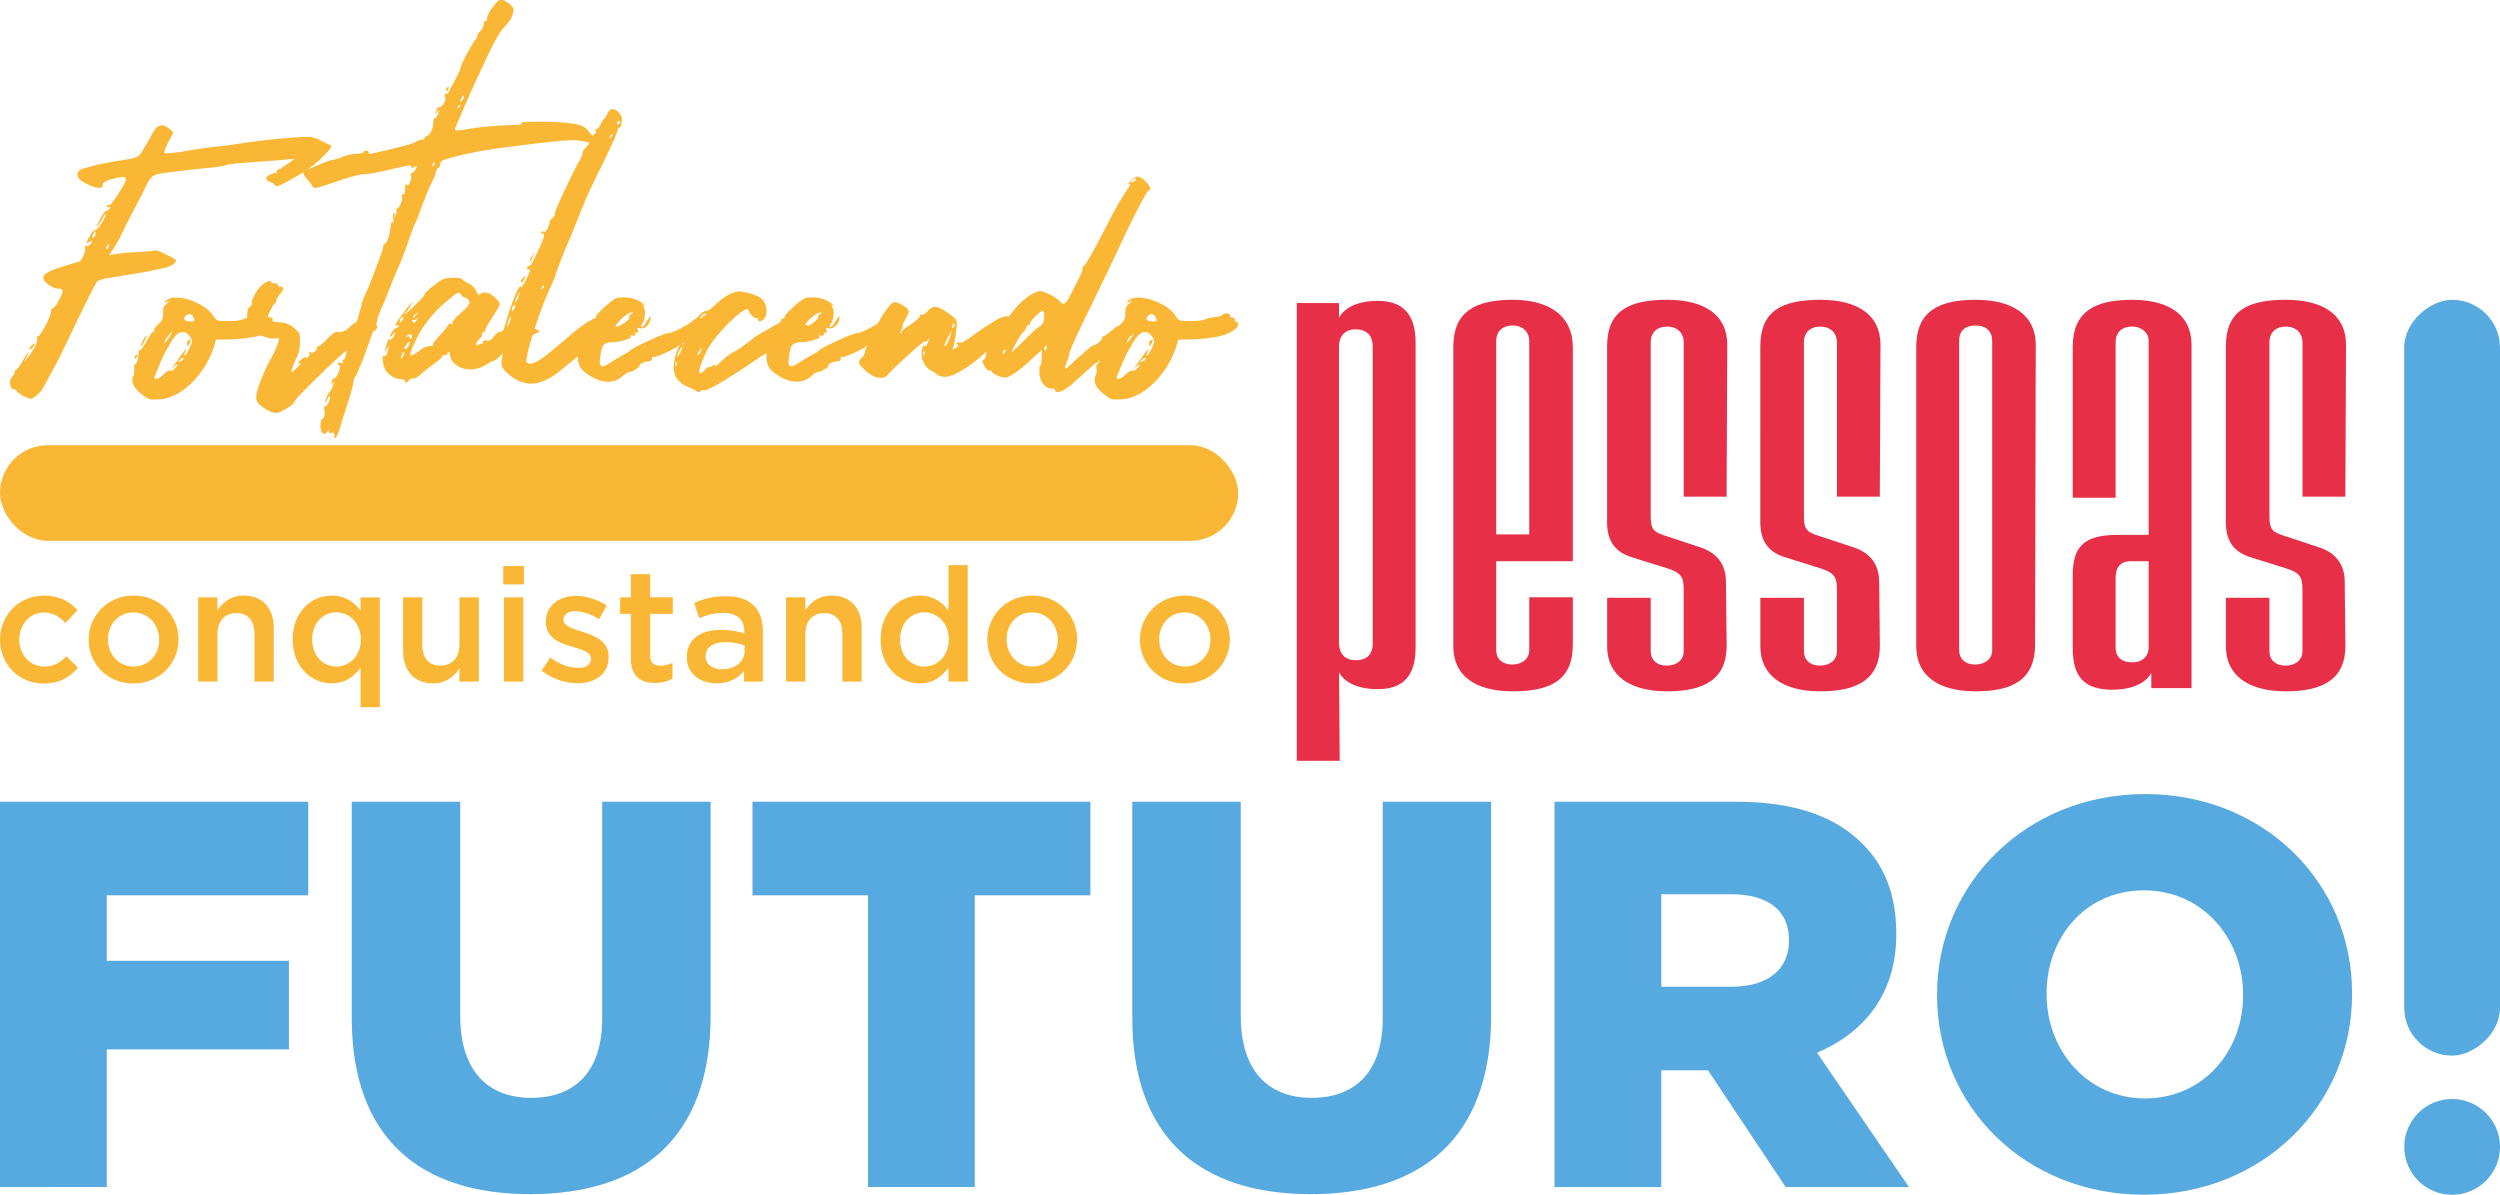
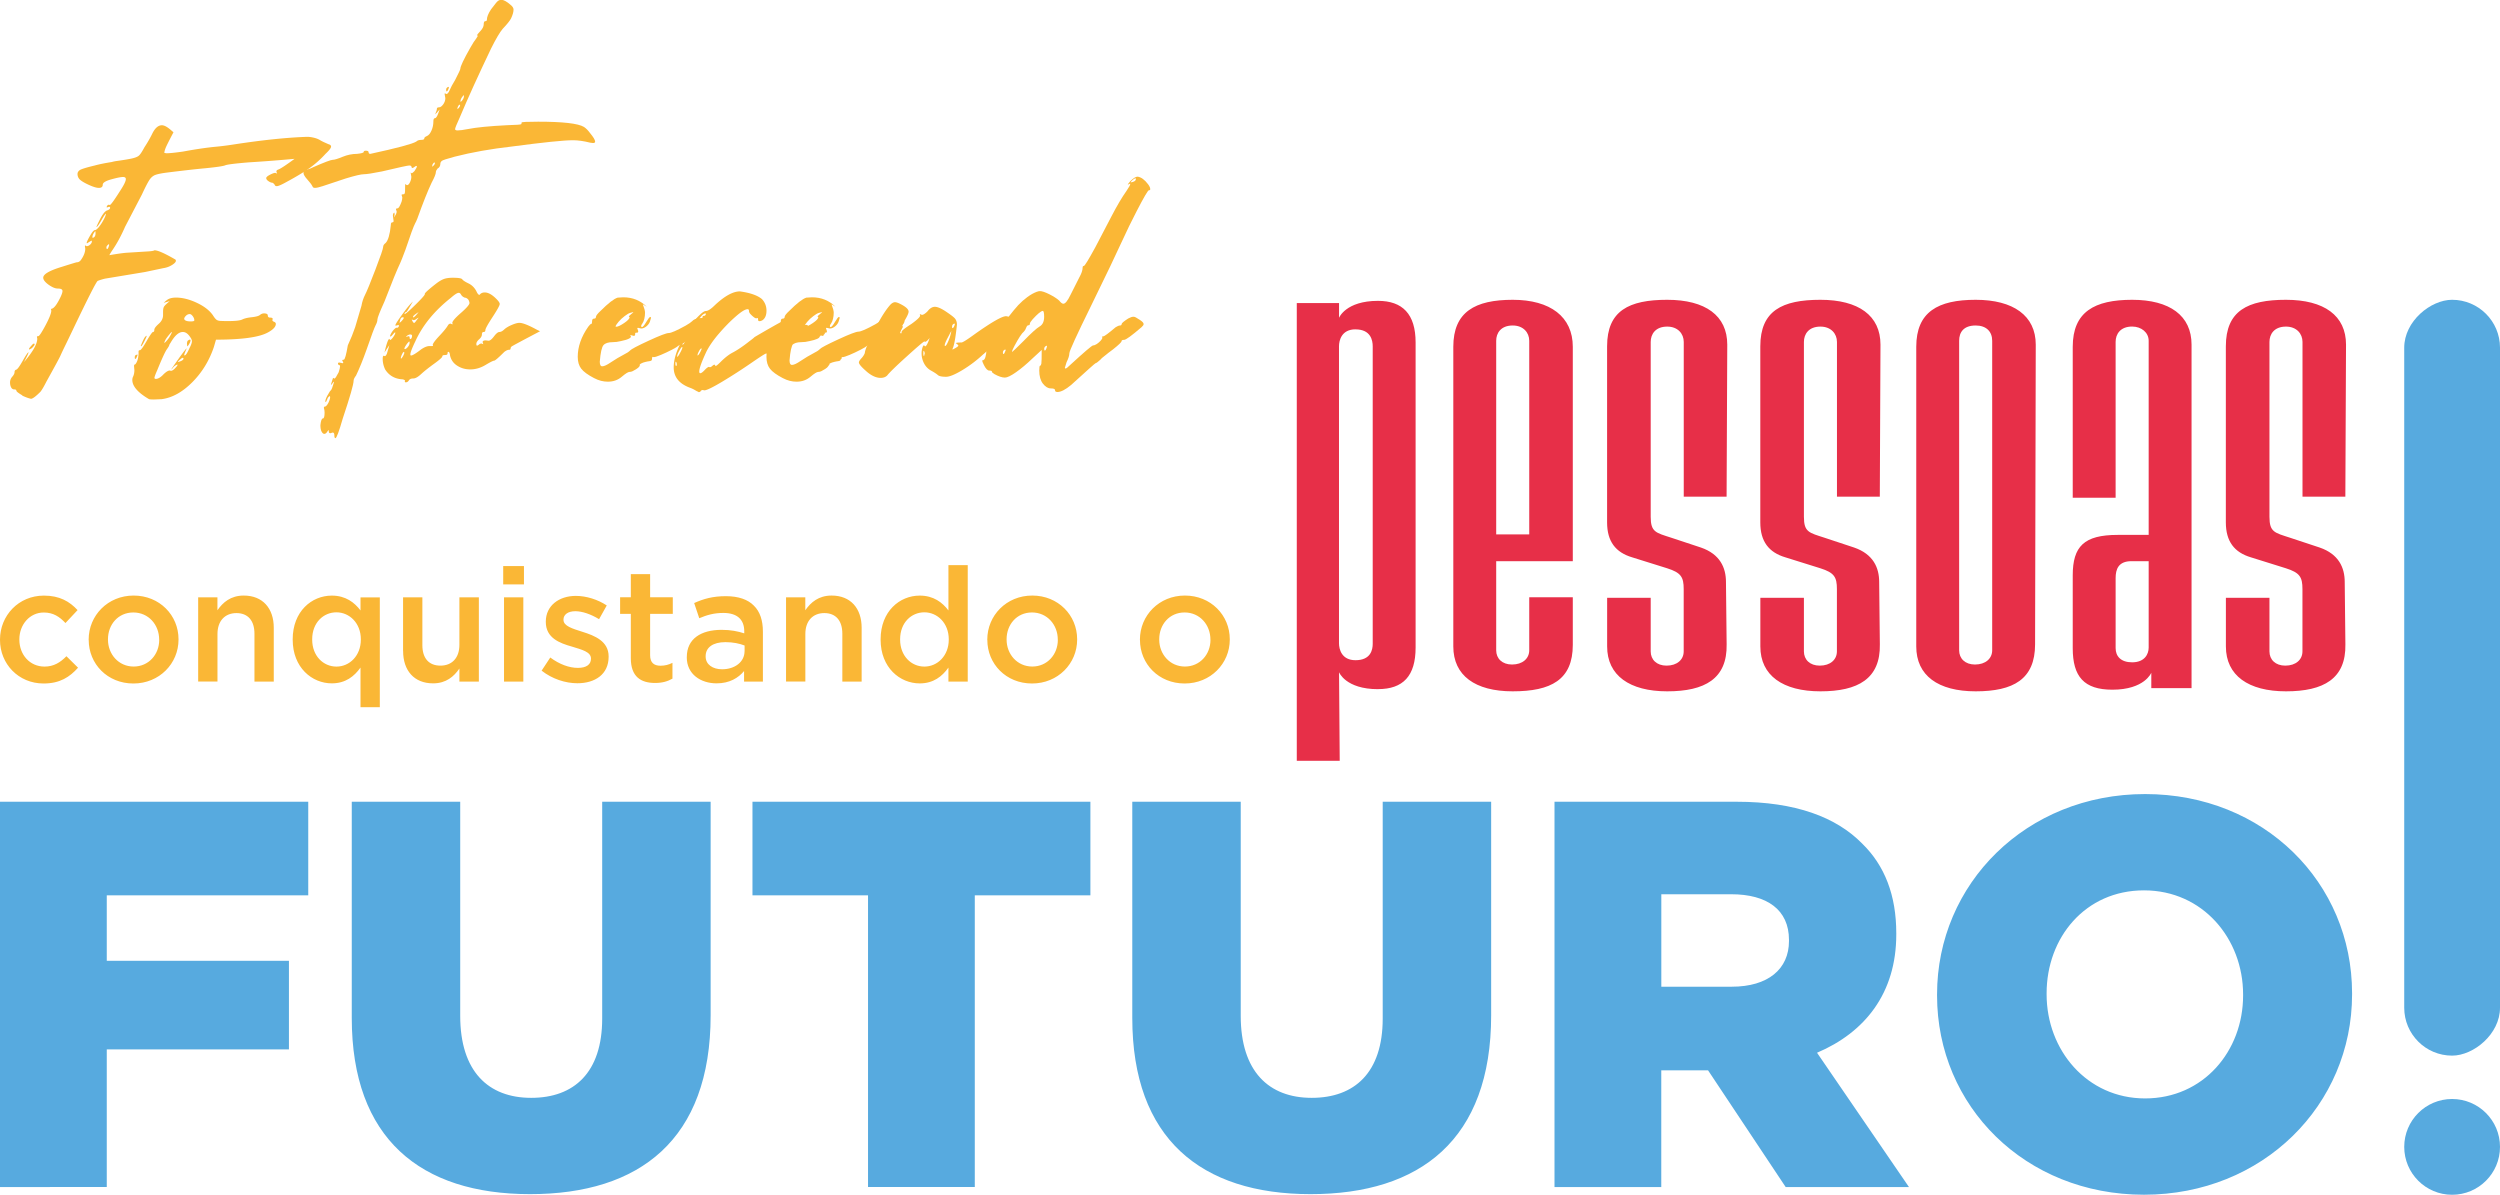
<svg xmlns="http://www.w3.org/2000/svg" id="Camada_2" viewBox="0 0 520.52 248.76">
  <defs>
    <style>.cls-1{fill:#fab736}.cls-3{fill:#57aadf}</style>
  </defs>
  <g id="Camada_1-2">
    <rect width="157.37" height="19.94" x="431.87" y="131.13" class="cls-3" rx="9.97" ry="9.97" transform="rotate(90 510.55 141.1)" />
    <circle cx="510.55" cy="238.79" r="9.97" class="cls-3" />
    <path d="M0 133.24v-.07c0-4.98 3.85-9.16 9.14-9.16 3.29 0 5.35 1.23 7.01 3.02l-2.52 2.69c-1.23-1.3-2.52-2.19-4.52-2.19-2.92 0-5.08 2.52-5.08 5.58v.07c0 3.12 2.16 5.61 5.25 5.61 1.89 0 3.29-.86 4.55-2.16l2.42 2.39c-1.73 1.93-3.75 3.29-7.18 3.29-5.22 0-9.07-4.08-9.07-9.07Zm18.46 0v-.07c0-5.02 3.99-9.17 9.37-9.17s9.34 4.09 9.34 9.1v.07c0 4.98-3.99 9.14-9.4 9.14s-9.3-4.09-9.3-9.07Zm14.68 0v-.07c0-3.09-2.22-5.65-5.38-5.65s-5.28 2.52-5.28 5.58v.07c0 3.06 2.23 5.61 5.35 5.61s5.32-2.52 5.32-5.55Zm8.11-8.87h4.02v2.69c1.13-1.63 2.76-3.06 5.48-3.06 3.95 0 6.25 2.66 6.25 6.71v11.2h-4.02v-9.97c0-2.72-1.36-4.29-3.75-4.29s-3.95 1.63-3.95 4.35v9.9h-4.02v-17.54Zm33.81 14.62c-1.3 1.83-3.12 3.29-5.98 3.29-4.12 0-8.14-3.29-8.14-9.1v-.07c0-5.81 3.95-9.1 8.14-9.1 2.89 0 4.72 1.43 5.98 3.09v-2.72h4.02v22.86h-4.02V139Zm.07-5.81v-.07c0-3.39-2.39-5.62-5.08-5.62S65 129.62 65 133.11v.07c0 3.39 2.32 5.61 5.05 5.61s5.08-2.26 5.08-5.61Zm8.79 2.35v-11.16h4.02v9.97c0 2.72 1.36 4.25 3.76 4.25s3.95-1.6 3.95-4.32v-9.9h4.05v17.54h-4.05v-2.72c-1.13 1.66-2.76 3.09-5.48 3.09-3.95 0-6.24-2.66-6.24-6.74Zm20.85-17.67h4.32v3.82h-4.32v-3.82Zm.17 6.51h4.02v17.54h-4.02v-17.54Zm7.84 15.25 1.79-2.72c1.93 1.43 3.95 2.16 5.75 2.16s2.72-.73 2.72-1.89v-.07c0-1.36-1.86-1.83-3.92-2.46-2.59-.73-5.48-1.79-5.48-5.15v-.07c0-3.32 2.76-5.35 6.25-5.35 2.19 0 4.58.76 6.44 1.99l-1.6 2.86c-1.69-1.03-3.49-1.66-4.95-1.66-1.56 0-2.46.73-2.46 1.73v.07c0 1.3 1.89 1.83 3.95 2.49 2.56.8 5.45 1.96 5.45 5.12v.07c0 3.69-2.86 5.52-6.51 5.52-2.49 0-5.25-.9-7.44-2.62Zm18.56-2.56v-9.24h-2.23v-3.46h2.23v-4.82h4.02v4.82h4.72v3.46h-4.72v8.6c0 1.56.8 2.19 2.16 2.19.9 0 1.7-.2 2.49-.6v3.29c-1 .56-2.09.9-3.62.9-2.96 0-5.05-1.3-5.05-5.15Zm11.66-.2v-.07c0-3.79 2.96-5.65 7.24-5.65 1.96 0 3.36.3 4.72.73v-.43c0-2.49-1.53-3.82-4.35-3.82-1.96 0-3.42.43-5.02 1.1l-1.06-3.16c1.93-.86 3.82-1.43 6.61-1.43 2.62 0 4.58.7 5.81 1.96 1.3 1.26 1.89 3.12 1.89 5.42v10.4h-3.92v-2.19c-1.2 1.43-3.02 2.56-5.72 2.56-3.29 0-6.21-1.89-6.21-5.42Zm12.03-1.26v-1.2c-1.03-.4-2.39-.7-3.99-.7-2.59 0-4.12 1.1-4.12 2.92v.07c0 1.69 1.5 2.66 3.42 2.66 2.66 0 4.68-1.53 4.68-3.75Zm8.62-11.23h4.02v2.69c1.13-1.63 2.76-3.06 5.48-3.06 3.95 0 6.25 2.66 6.25 6.71v11.2h-4.02v-9.97c0-2.72-1.36-4.29-3.75-4.29s-3.95 1.63-3.95 4.35v9.9h-4.02v-17.54Zm19.7 8.81v-.07c0-5.81 3.95-9.1 8.14-9.1 2.89 0 4.72 1.43 5.98 3.09v-9.43h4.02v24.25h-4.02V139c-1.3 1.83-3.12 3.29-5.98 3.29-4.12 0-8.14-3.29-8.14-9.1Zm14.19 0v-.07c0-3.39-2.39-5.62-5.08-5.62s-5.05 2.13-5.05 5.62v.07c0 3.39 2.32 5.61 5.05 5.61s5.08-2.26 5.08-5.61Zm8.02.06v-.07c0-5.02 3.99-9.17 9.37-9.17s9.34 4.09 9.34 9.1v.07c0 4.98-3.99 9.14-9.4 9.14s-9.3-4.09-9.3-9.07Zm14.68 0v-.07c0-3.09-2.22-5.65-5.38-5.65s-5.28 2.52-5.28 5.58v.07c0 3.06 2.23 5.61 5.35 5.61s5.32-2.52 5.32-5.55Zm17.1 0v-.07c0-5.02 3.99-9.17 9.37-9.17s9.34 4.09 9.34 9.1v.07c0 4.98-3.99 9.14-9.4 9.14s-9.3-4.09-9.3-9.07Zm14.68 0v-.07c0-3.09-2.22-5.65-5.38-5.65s-5.28 2.52-5.28 5.58v.07c0 3.06 2.23 5.61 5.35 5.61s5.32-2.52 5.32-5.55Z" class="cls-1" />
    <path d="M0 166.93h64.18v19.48H22.23v13.64h37.93v18.45H22.23v28.65H0v-80.22Zm73.24 45.04v-45.04h22.58v44.58c0 11.57 5.85 17.07 14.78 17.07s14.78-5.27 14.78-16.5v-45.15h22.58v44.46c0 25.9-14.78 37.24-37.59 37.24s-37.13-11.57-37.13-36.67Zm107.5-25.56h-24.07v-19.48h70.36v19.48h-24.07v60.74h-22.23v-60.74Zm55.01 25.56v-45.04h22.58v44.58c0 11.57 5.85 17.07 14.78 17.07s14.78-5.27 14.78-16.5v-45.15h22.58v44.46c0 25.9-14.78 37.24-37.59 37.24s-37.13-11.57-37.13-36.67Zm87.91-45.04h37.93c12.26 0 20.74 3.21 26.13 8.71 4.7 4.58 7.1 10.77 7.1 18.68v.23c0 12.26-6.53 20.4-16.5 24.64l19.14 27.96h-25.67l-16.16-24.3h-9.74v24.3h-22.23v-80.22Zm36.9 38.51c7.56 0 11.92-3.67 11.92-9.51v-.23c0-6.3-4.58-9.51-12.03-9.51H345.9v19.25h14.67Zm42.75 1.83v-.23c0-23.03 18.57-41.71 43.32-41.71s43.09 18.45 43.09 41.48v.23c0 23.03-18.56 41.71-43.32 41.71s-43.09-18.45-43.09-41.48Zm63.72 0v-.23c0-11.57-8.37-21.66-20.63-21.66s-20.28 9.86-20.28 21.43v.23c0 11.57 8.37 21.66 20.51 21.66s20.4-9.86 20.4-21.43Z" class="cls-3" />
-     <rect width="257.8" height="19.91" y="92.69" class="cls-1" rx="9.96" ry="9.96" />
    <path d="M4.65 82.32c-.83-.49-1.24-.81-1.24-.98s-.15-.26-.44-.26-.51-.15-.66-.44c-.15-.29-.22-.63-.22-1.02 0-.44.16-.84.47-1.2.32-.36.47-.68.47-.95s.12-.44.36-.51.69-.69 1.35-1.86c.66-1.17 1.06-1.75 1.2-1.75 0 .19-.32.87-.95 2.04 1.85-2.14 2.77-3.77 2.77-4.89l-.07-.36c0-.1.1-.15.29-.15s.69-.75 1.5-2.26c.8-1.51 1.2-2.53 1.2-3.06l-.07-.36c.44 0 .95-.52 1.53-1.57.58-1.04.87-1.76.87-2.15 0-.34-.32-.51-.95-.51-.39 0-.83-.13-1.31-.4-.49-.27-.9-.57-1.24-.91-.34-.34-.51-.66-.51-.95 0-.73 1.29-1.48 3.86-2.26 1.99-.63 3.04-.95 3.14-.95.34 0 .63-.17.87-.51.58-.83.88-1.6.88-2.33l-.07-.51c0-.1.02-.15.07-.15l.29.15c.24 0 .49-.11.73-.33.24-.22.36-.45.36-.69l-.07-.15s-.36.19-.95.58l-.07-.07c0-.19.23-.69.69-1.49.46-.8.8-1.2 1.02-1.2s.51-.23.88-.69c.36-.46.69-.97.98-1.53.29-.56.44-.96.44-1.2-.1 0-.41.46-.95 1.39-.53.92-.88 1.39-1.02 1.39 0-.1.24-.63.73-1.6.48-.97.95-1.58 1.38-1.82.49-.15.73-.34.73-.58 0-.15-.07-.22-.22-.22l-.44.15-.07-.07c.1-.34.27-.51.51-.51l.15.07c.19 0 .87-.92 2.04-2.77.87-1.31 1.31-2.19 1.31-2.63 0-.29-.2-.44-.58-.44-.44 0-1.19.15-2.26.44-1.31.34-1.97.73-1.97 1.17s-.27.66-.8.66c-.49 0-1.18-.21-2.08-.62-.9-.41-1.52-.78-1.86-1.09a1.58 1.58 0 0 1-.51-1.2c0-.29.15-.55.44-.77.29-.22 1.34-.55 3.14-.98.87-.24 2.06-.49 3.57-.73.34-.1.7-.17 1.09-.22 1.36-.19 2.38-.36 3.06-.51.68-.15 1.17-.34 1.46-.58.29-.24.68-.83 1.17-1.75.58-.88 1.12-1.8 1.6-2.77.58-1.21 1.26-1.82 2.04-1.82.49 0 1.12.34 1.9 1.02l.51.44c-.92 1.75-1.47 2.84-1.64 3.28-.17.44-.26.78-.26 1.02l.44.07c.68 0 1.85-.12 3.5-.36 2.62-.49 4.96-.83 7-1.02 1.02-.1 2.16-.24 3.43-.44 5.98-.92 11.11-1.46 15.39-1.6.39 0 .84.06 1.35.18.51.12.92.28 1.24.47.32.19.64.36.98.51.34.15.61.27.8.36.39.1.58.27.58.51 0 .29-.39.8-1.17 1.53a20.646 20.646 0 0 1-3.43 3.03c-1.21.85-2.82 1.81-4.81 2.88-.97.54-1.6.8-1.9.8-.19 0-.33-.07-.4-.22a.944.944 0 0 0-.29-.36c-.12-.1-.23-.15-.33-.15s-.24-.05-.44-.15c-.19-.1-.36-.22-.51-.36-.15-.15-.22-.29-.22-.44 0-.19.26-.43.77-.69.51-.27.89-.4 1.13-.4l.36.15-.15-.44c0-.19.17-.34.51-.44.53-.24 1.63-.97 3.28-2.19-3.16.29-6.32.54-9.48.73-2.92.24-4.57.45-4.96.62-.39.17-1.8.38-4.23.62-2.09.19-4.67.49-7.73.87-1.22.15-2.08.32-2.59.51-.51.19-.95.58-1.31 1.17-.36.58-.86 1.56-1.49 2.92l-3.5 6.71c-.78 1.8-1.63 3.38-2.55 4.74-.24.34-.49.73-.73 1.17 1.7-.29 2.92-.46 3.65-.51l4.67-.29c.58-.05.95-.12 1.09-.22.68 0 2.11.63 4.3 1.9.1.05.15.15.15.29 0 .24-.27.54-.8.87-.54.34-1.14.56-1.82.66l-3.79.8-8.38 1.39c-.73.19-1.23.35-1.49.47-.27.12-2.01 3.54-5.21 10.24-.49 1.02-.97 2.03-1.46 3.03s-.85 1.76-1.09 2.3c-.24.54-1.22 2.33-2.92 5.4-.49.97-.9 1.68-1.24 2.11-.97.97-1.63 1.46-1.97 1.46-.49-.1-1.09-.32-1.82-.66Zm0 0c-.83-.49-1.24-.81-1.24-.98s-.15-.26-.44-.26-.51-.15-.66-.44c-.15-.29-.22-.63-.22-1.02 0-.44.16-.84.47-1.2.32-.36.47-.68.47-.95s.12-.44.36-.51.69-.69 1.35-1.86c.66-1.17 1.06-1.75 1.2-1.75 0 .19-.32.87-.95 2.04 1.85-2.14 2.77-3.77 2.77-4.89l-.07-.36c0-.1.1-.15.29-.15s.69-.75 1.5-2.26c.8-1.51 1.2-2.53 1.2-3.06l-.07-.36c.44 0 .95-.52 1.53-1.57.58-1.04.87-1.76.87-2.15 0-.34-.32-.51-.95-.51-.39 0-.83-.13-1.31-.4-.49-.27-.9-.57-1.24-.91-.34-.34-.51-.66-.51-.95 0-.73 1.29-1.48 3.86-2.26 1.99-.63 3.04-.95 3.14-.95.34 0 .63-.17.87-.51.58-.83.88-1.6.88-2.33l-.07-.51c0-.1.02-.15.07-.15l.29.15c.24 0 .49-.11.73-.33.24-.22.36-.45.36-.69l-.07-.15s-.36.19-.95.58l-.07-.07c0-.19.23-.69.69-1.49.46-.8.8-1.2 1.02-1.2s.51-.23.88-.69c.36-.46.69-.97.98-1.53.29-.56.44-.96.44-1.2-.1 0-.41.46-.95 1.39-.53.92-.88 1.39-1.02 1.39 0-.1.24-.63.73-1.6.48-.97.95-1.58 1.38-1.82.49-.15.73-.34.73-.58 0-.15-.07-.22-.22-.22l-.44.15-.07-.07c.1-.34.27-.51.51-.51l.15.07c.19 0 .87-.92 2.04-2.77.87-1.31 1.31-2.19 1.31-2.63 0-.29-.2-.44-.58-.44-.44 0-1.19.15-2.26.44-1.31.34-1.97.73-1.97 1.17s-.27.66-.8.66c-.49 0-1.18-.21-2.08-.62-.9-.41-1.52-.78-1.86-1.09a1.58 1.58 0 0 1-.51-1.2c0-.29.15-.55.44-.77.29-.22 1.34-.55 3.14-.98.87-.24 2.06-.49 3.57-.73.34-.1.7-.17 1.09-.22 1.36-.19 2.38-.36 3.06-.51.68-.15 1.17-.34 1.46-.58.29-.24.68-.83 1.17-1.75.58-.88 1.12-1.8 1.6-2.77.58-1.21 1.26-1.82 2.04-1.82.49 0 1.12.34 1.9 1.02l.51.44c-.92 1.75-1.47 2.84-1.64 3.28-.17.44-.26.78-.26 1.02l.44.07c.68 0 1.85-.12 3.5-.36 2.62-.49 4.96-.83 7-1.02 1.02-.1 2.16-.24 3.43-.44 5.98-.92 11.11-1.46 15.39-1.6.39 0 .84.06 1.35.18.51.12.92.28 1.24.47.32.19.64.36.98.51.34.15.61.27.8.36.39.1.58.27.58.51 0 .29-.39.8-1.17 1.53a20.646 20.646 0 0 1-3.43 3.03c-1.21.85-2.82 1.81-4.81 2.88-.97.54-1.6.8-1.9.8-.19 0-.33-.07-.4-.22a.944.944 0 0 0-.29-.36c-.12-.1-.23-.15-.33-.15s-.24-.05-.44-.15c-.19-.1-.36-.22-.51-.36-.15-.15-.22-.29-.22-.44 0-.19.26-.43.77-.69.51-.27.89-.4 1.13-.4l.36.15-.15-.44c0-.19.17-.34.51-.44.53-.24 1.63-.97 3.28-2.19-3.16.29-6.32.54-9.48.73-2.92.24-4.57.45-4.96.62-.39.17-1.8.38-4.23.62-2.09.19-4.67.49-7.73.87-1.22.15-2.08.32-2.59.51-.51.19-.95.58-1.31 1.17-.36.58-.86 1.56-1.49 2.92l-3.5 6.71c-.78 1.8-1.63 3.38-2.55 4.74-.24.34-.49.73-.73 1.17 1.7-.29 2.92-.46 3.65-.51l4.67-.29c.58-.05.95-.12 1.09-.22.68 0 2.11.63 4.3 1.9.1.05.15.15.15.29 0 .24-.27.54-.8.87-.54.34-1.14.56-1.82.66l-3.79.8-8.38 1.39c-.73.19-1.23.35-1.49.47-.27.12-2.01 3.54-5.21 10.24-.49 1.02-.97 2.03-1.46 3.03s-.85 1.76-1.09 2.3c-.24.54-1.22 2.33-2.92 5.4-.49.97-.9 1.68-1.24 2.11-.97.97-1.63 1.46-1.97 1.46-.49-.1-1.09-.32-1.82-.66Zm1.39-9.62c0-.1.06-.22.18-.36.12-.15.27-.32.44-.51.17-.19.3-.29.4-.29s.15.05.15.15c0 .15-.19.41-.58.8l-.51.29-.07-.07Zm0 0c0-.1.06-.22.18-.36.12-.15.27-.32.44-.51.17-.19.3-.29.4-.29s.15.05.15.15c0 .15-.19.41-.58.8l-.51.29-.07-.07Zm13.85-24.13c0-.29-.02-.44-.07-.44-.39.49-.58.9-.58 1.24 0 .1.02.15.07.15.39-.1.58-.41.58-.95Zm0 0c0-.29-.02-.44-.07-.44-.39.49-.58.9-.58 1.24 0 .1.02.15.07.15.39-.1.58-.41.58-.95Zm2.84 2.41-.07-.15c-.14.1-.27.21-.36.33-.1.12-.14.23-.14.33 0 .24.05.36.14.36.15 0 .29-.29.44-.88Zm0 0-.07-.15c-.14.1-.27.21-.36.33-.1.12-.14.23-.14.33 0 .24.05.36.14.36.15 0 .29-.29.44-.88Zm8.32 32.14c-2.33-1.36-3.5-2.7-3.5-4.01 0-.24.05-.46.14-.66.1-.19.17-.41.22-.66s.07-.49.07-.73l-.07-.8c0-.24.05-.36.14-.36s.22-.13.36-.4c.15-.27.26-.58.33-.95.07-.36.11-.67.11-.91v-.44c0-.19.1-.29.29-.29s.66-.63 1.39-1.9c.73-1.26 1.18-1.9 1.35-1.9s.25-.15.25-.44.3-.7.91-1.24c.61-.53.91-1.14.91-1.82v-.66c0-.53.07-.91.22-1.13.14-.22.53-.59 1.17-1.13l-1.24.36s.22-.24.66-.58c.44-.34 1.07-.51 1.9-.51 1.31 0 2.73.35 4.26 1.06 1.53.71 2.66 1.57 3.39 2.59.24.39.46.68.66.87.19.19.47.3.84.33.36.02.91.04 1.64.04 1.56 0 2.55-.11 2.99-.33.44-.22 1.09-.38 1.97-.47.88-.1 1.45-.25 1.71-.47.27-.22.55-.33.84-.33.53 0 .8.15.8.44s.17.44.51.44.51.1.51.29l-.07.22c0 .15.12.27.36.36.24.1.36.24.36.44 0 .58-.54 1.17-1.6 1.75-1.8 1.02-5.42 1.53-10.86 1.53l-.44 1.53c-.97 2.87-2.48 5.32-4.52 7.36-2.04 2.04-4.16 3.21-6.34 3.5l-1.6.07c-.49 0-.83-.02-1.02-.07Zm0 0c-2.33-1.36-3.5-2.7-3.5-4.01 0-.24.05-.46.14-.66.1-.19.17-.41.22-.66s.07-.49.07-.73l-.07-.8c0-.24.05-.36.14-.36s.22-.13.36-.4c.15-.27.26-.58.33-.95.07-.36.11-.67.11-.91v-.44c0-.19.1-.29.29-.29s.66-.63 1.39-1.9c.73-1.26 1.18-1.9 1.35-1.9s.25-.15.25-.44.3-.7.91-1.24c.61-.53.91-1.14.91-1.82v-.66c0-.53.07-.91.22-1.13.14-.22.53-.59 1.17-1.13l-1.24.36s.22-.24.66-.58c.44-.34 1.07-.51 1.9-.51 1.31 0 2.73.35 4.26 1.06 1.53.71 2.66 1.57 3.39 2.59.24.39.46.68.66.87.19.19.47.3.84.33.36.02.91.04 1.64.04 1.56 0 2.55-.11 2.99-.33.44-.22 1.09-.38 1.97-.47.88-.1 1.45-.25 1.71-.47.27-.22.55-.33.84-.33.53 0 .8.15.8.44s.17.44.51.44.51.1.51.29l-.07.22c0 .15.12.27.36.36.24.1.36.24.36.44 0 .58-.54 1.17-1.6 1.75-1.8 1.02-5.42 1.53-10.86 1.53l-.44 1.53c-.97 2.87-2.48 5.32-4.52 7.36-2.04 2.04-4.16 3.21-6.34 3.5l-1.6.07c-.49 0-.83-.02-1.02-.07Zm-2.99-8.68c0-.29.07-.46.22-.51.14-.05.24-.1.29-.15l.07.15c-.19.54-.34.8-.44.8s-.15-.1-.15-.29Zm0 0c0-.29.07-.46.22-.51.14-.05.24-.1.29-.15l.07.15c-.19.54-.34.8-.44.8s-.15-.1-.15-.29Zm1.24-2.41c.39-.97.67-1.57.84-1.79.17-.22.3-.33.4-.33 0 .15-.17.55-.51 1.2-.34.66-.56.98-.66.98l-.07-.07Zm0 0c.39-.97.67-1.57.84-1.79.17-.22.3-.33.4-.33 0 .15-.17.55-.51 1.2-.34.66-.56.98-.66.98l-.07-.07Zm4.67 5.98c.58-.58 1.05-.87 1.39-.87l.22.07c.24 0 .53-.18.88-.55.34-.36.51-.59.51-.69l-.07-.07s-.17.06-.36.18c-.19.12-.38.29-.55.51-.17.22-.28.33-.33.33 0-.05.58-.9 1.75-2.55.88-1.21 1.36-1.82 1.46-1.82-.34.78-.51 1.22-.51 1.31s.02.15.07.15c.24 0 .58-.51 1.02-1.53.34-.63.51-1.12.51-1.46 0-.24-.15-.56-.44-.95-.44-.63-.92-.95-1.46-.95-.83 0-1.68.75-2.55 2.26-.2.29-.29.47-.29.55s-.17.35-.51.84c-.34.49-1 1.92-1.97 4.3-.39.88-.58 1.41-.58 1.6 0 .15.1.22.29.22.44 0 .95-.29 1.53-.88Zm0 0c.58-.58 1.05-.87 1.39-.87l.22.07c.24 0 .53-.18.88-.55.34-.36.51-.59.51-.69l-.07-.07s-.17.06-.36.18c-.19.12-.38.29-.55.51-.17.22-.28.33-.33.33 0-.05.58-.9 1.75-2.55.88-1.21 1.36-1.82 1.46-1.82-.34.78-.51 1.22-.51 1.31s.02.15.07.15c.24 0 .58-.51 1.02-1.53.34-.63.51-1.12.51-1.46 0-.24-.15-.56-.44-.95-.44-.63-.92-.95-1.46-.95-.83 0-1.68.75-2.55 2.26-.2.29-.29.47-.29.55s-.17.35-.51.84c-.34.49-1 1.92-1.97 4.3-.39.88-.58 1.41-.58 1.6 0 .15.1.22.29.22.44 0 .95-.29 1.53-.88Zm1.24-7.73c.39-.63.58-1.02.58-1.17-.05 0-.17.11-.36.33-.19.22-.4.47-.62.77-.22.29-.38.55-.47.77-.1.22-.14.35-.14.4.14 0 .48-.36 1.02-1.09Zm0 0c.39-.63.58-1.02.58-1.17-.05 0-.17.11-.36.33-.19.22-.4.47-.62.77-.22.29-.38.55-.47.77-.1.22-.14.35-.14.4.14 0 .48-.36 1.02-1.09Zm2.99 4.37c0-.1-.05-.15-.15-.15s-.23.07-.4.22-.32.28-.44.4-.18.21-.18.26c.78-.19 1.17-.44 1.17-.73Zm0 0c0-.1-.05-.15-.15-.15s-.23.07-.4.22-.32.28-.44.4-.18.21-.18.26c.78-.19 1.17-.44 1.17-.73Zm2.26-7.95c0-.29-.11-.58-.33-.87s-.43-.44-.62-.44c-.29 0-.56.12-.8.36s-.36.46-.36.66c.1.34.56.51 1.38.51.49 0 .73-.07.73-.22Zm0 0c0-.29-.11-.58-.33-.87s-.43-.44-.62-.44c-.29 0-.56.12-.8.36s-.36.46-.36.66c.1.34.56.51 1.38.51.49 0 .73-.07.73-.22Zm-1.53 4.96c0-.44.08-.7.26-.8.17-.1.28-.15.33-.15.1 0 .15.05.15.15 0 .19-.1.45-.29.77-.19.32-.32.47-.36.47s-.07-.15-.07-.44Zm0 0c0-.44.08-.7.26-.8.17-.1.28-.15.33-.15.1 0 .15.05.15.15 0 .19-.1.45-.29.77-.19.32-.32.47-.36.47s-.07-.15-.07-.44Z" class="cls-1" />
-     <path d="M54.96 84.94c-.63-.44-1.06-.8-1.28-1.09-.22-.29-.33-.68-.33-1.17 0-.68.3-1.81.91-3.39.61-1.58 1.28-3.03 2-4.34 1.07-1.94 1.68-3.38 1.82-4.3 0-.15-.1-.22-.29-.22l-1.02.07c-.63 0-1.42-.22-2.37-.66s-1.69-.95-2.22-1.53c-.24-.24-.42-.59-.55-1.06a5.64 5.64 0 0 1-.18-1.42c0-1.02.17-1.66.51-1.93.34-.27.51-.47.51-.62l-.07-.29c0-.15.09-.43.26-.84s.39-.85.66-1.31c.27-.46.56-.85.88-1.17.32-.32.68-.59 1.09-.84.41-.24.72-.36.91-.36.15 0 .23.09.26.26.02.17.27.26.73.26s.69.12.69.36.18.36.55.36.55.12.55.36-.24.66-.73 1.24-.73 1.03-.73 1.35-.07.47-.22.47-.34.24-.58.73c-.73 1.26-1.09 2.21-1.09 2.84 0 .05.21.12.62.22.41.1.91.15 1.49.15.83.05 1.47.15 1.93.29.46.15.96.44 1.5.88.53.44.89.79 1.06 1.06.17.27.26.91.26 1.93-.1 1.26-.24 2.11-.44 2.55-.92 1.99-1.38 3.26-1.38 3.79.1 0 .49-.34 1.17-1.02.53-.53.8-.85.8-.95-.2 0-.36.05-.51.15-.05 0-.07-.02-.07-.07 0-.24.34-.61 1.02-1.09.34-.24.58-.36.73-.36l-.22.44s.21-.1.47-.29c.27-.19.4-.41.4-.66l-.14-.51.51.22c.24 0 .5-.1.77-.29.27-.19.4-.36.4-.51l-.15-.36.22-.07c.29 0 1-.56 2.11-1.68.92-.97 1.58-1.46 1.97-1.46l.58.15c.29 0 .68-.15 1.17-.44.49-.29.95-.68 1.39-1.17 1.36-.83 2.19-1.24 2.48-1.24.34 0 .8.15 1.39.44.92.44 1.38.88 1.38 1.31 0 .34-.32.66-.95.95-.24.1-.51.24-.8.44-.29.19-1.05.75-2.26 1.68-1.7 1.22-3.17 2.4-4.41 3.54-1.24 1.14-2.53 2.37-3.86 3.68-1.34 1.31-2.49 2.47-3.46 3.46-.97 1-1.47 1.59-1.49 1.79-.03.19-.29.47-.8.84-.51.36-1.07.7-1.68 1.02-.61.32-1.06.47-1.35.47-.63 0-1.46-.34-2.48-1.02Zm0 0c-.63-.44-1.06-.8-1.28-1.09-.22-.29-.33-.68-.33-1.17 0-.68.3-1.81.91-3.39.61-1.58 1.28-3.03 2-4.34 1.07-1.94 1.68-3.38 1.82-4.3 0-.15-.1-.22-.29-.22l-1.02.07c-.63 0-1.42-.22-2.37-.66s-1.69-.95-2.22-1.53c-.24-.24-.42-.59-.55-1.06a5.64 5.64 0 0 1-.18-1.42c0-1.02.17-1.66.51-1.93.34-.27.51-.47.51-.62l-.07-.29c0-.15.09-.43.26-.84s.39-.85.66-1.31c.27-.46.56-.85.88-1.17.32-.32.68-.59 1.09-.84.41-.24.72-.36.91-.36.15 0 .23.09.26.26.02.17.27.26.73.26s.69.12.69.36.18.36.55.36.55.12.55.36-.24.66-.73 1.24-.73 1.03-.73 1.35-.07.47-.22.47-.34.24-.58.73c-.73 1.26-1.09 2.21-1.09 2.84 0 .05.21.12.62.22.41.1.91.15 1.49.15.83.05 1.47.15 1.93.29.46.15.96.44 1.5.88.53.44.89.79 1.06 1.06.17.27.26.91.26 1.93-.1 1.26-.24 2.11-.44 2.55-.92 1.99-1.38 3.26-1.38 3.79.1 0 .49-.34 1.17-1.02.53-.53.8-.85.8-.95-.2 0-.36.05-.51.15-.05 0-.07-.02-.07-.07 0-.24.34-.61 1.02-1.09.34-.24.58-.36.73-.36l-.22.44s.21-.1.47-.29c.27-.19.4-.41.4-.66l-.14-.51.51.22c.24 0 .5-.1.77-.29.27-.19.4-.36.4-.51l-.15-.36.22-.07c.29 0 1-.56 2.11-1.68.92-.97 1.58-1.46 1.97-1.46l.58.15c.29 0 .68-.15 1.17-.44.49-.29.95-.68 1.39-1.17 1.36-.83 2.19-1.24 2.48-1.24.34 0 .8.15 1.39.44.92.44 1.38.88 1.38 1.31 0 .34-.32.66-.95.95-.24.1-.51.24-.8.44-.29.19-1.05.75-2.26 1.68-1.7 1.22-3.17 2.4-4.41 3.54-1.24 1.14-2.53 2.37-3.86 3.68-1.34 1.31-2.49 2.47-3.46 3.46-.97 1-1.47 1.59-1.49 1.79-.03.19-.29.47-.8.84-.51.36-1.07.7-1.68 1.02-.61.32-1.06.47-1.35.47-.63 0-1.46-.34-2.48-1.02Z" class="cls-1" />
    <path d="M69.62 90.67c0-.41-.12-.62-.36-.62l-.44.15c-.24 0-.36-.11-.36-.33s-.02-.33-.07-.33l-.22.29c-.19.34-.41.51-.66.51-.19 0-.38-.16-.55-.47-.17-.32-.25-.77-.25-1.35.1-.92.27-1.39.51-1.39s.36-.41.36-1.24c0-.34-.05-.66-.15-.95 0-.19.07-.29.22-.29s.3-.12.47-.36c.17-.24.32-.52.44-.84.12-.32.18-.57.18-.77l-.07-.22s-.13.06-.26.18-.23.33-.33.62-.19.44-.29.44l-.07-.07c0-.39.24-.97.73-1.75.15-.29.29-.5.44-.62.15-.12.36-.69.66-1.71l-.07-.07-.51.66-.07-.07.44-1.39.29.15c.15 0 .44-.44.88-1.31.19-.58.29-1 .29-1.24 0-.15-.02-.22-.07-.22-.24-.05-.36-.17-.36-.36 0-.15.1-.22.29-.22l.66.15c.1 0 .15-.05.15-.15l-.22-.44c0-.1.11-.15.33-.15s.5-1 .84-2.99c.63-1.36 1.14-2.62 1.53-3.79l1.31-4.45c.14-.83.4-1.59.76-2.3.36-.7 1.08-2.45 2.15-5.25 1.07-2.79 1.6-4.35 1.6-4.67s.17-.59.51-.84c.53-.53.9-1.77 1.09-3.72 0-.39.1-.58.29-.58s.29-.1.29-.29l-.15-1.09c0-.34.1-.56.29-.66.05.05.07.22.07.51l-.15.51c.39-.49.58-.9.58-1.24l-.15-.44c0-.15.11-.22.33-.22s.5-.46.84-1.39c.1-.34.15-.63.15-.88l-.15-.51c0-.1.12-.15.36-.15h.07c.19 0 .29-.24.29-.73 0-.92.02-1.39.07-1.39s.1.04.15.11c.05.07.12.11.22.11.19 0 .39-.19.58-.58.19-.39.29-.78.29-1.17l-.15-.88.22.15c.1 0 .29-.15.58-.44.34-.49.51-.83.51-1.02l-.15-.07s-.17.07-.36.22c-.19.15-.34.22-.44.22s-.16-.08-.18-.26c-.03-.17-.18-.26-.47-.26s-2.19.41-5.69 1.24c-1.94.39-3.2.58-3.76.58s-1.81.29-3.76.88l-4.81 1.6c-.73.24-1.26.36-1.6.36-.29 0-.46-.1-.51-.29-.19-.39-.56-.88-1.09-1.46s-.8-1.04-.8-1.39c0-.39.32-.63.95-.73.24-.05.61-.19 1.09-.44 2.33-1.02 3.68-1.53 4.05-1.53s1.05-.21 2.04-.62c1-.41 2-.62 3.03-.62.92-.1 1.38-.23 1.38-.4s.15-.26.44-.26c.39 0 .58.11.58.33s.12.33.36.33c5.59-1.21 8.77-2.07 9.55-2.55.24-.24.58-.36 1.02-.36s.66-.1.66-.29.18-.36.55-.51c.36-.15.68-.52.95-1.13.27-.61.4-1.25.4-1.93 0-.44.11-.66.33-.66s.45-.34.69-1.02l.29-.8c-.58.68-.9 1.02-.95 1.02.05-.15.12-.33.22-.55.1-.22.15-.43.15-.62s.14-.29.44-.29.58-.21.88-.62c.29-.41.44-.84.44-1.28l-.15-.87c0-.1.02-.15.07-.15l.29.15c.24 0 .47-.27.69-.8.22-.53.59-1.24 1.13-2.11.73-1.41 1.09-2.19 1.09-2.33 0-.49.7-1.97 2.11-4.45.49-.87.88-1.48 1.17-1.82l.36-.58-.15-.15c0-.1.23-.39.69-.88.46-.49.69-.95.69-1.39s.11-.66.33-.66.33-.1.33-.29c0-.58.29-1.31.88-2.19.34-.44.68-.87 1.02-1.31.34-.44.7-.66 1.09-.66.49 0 1.12.34 1.9 1.02.44.34.66.68.66 1.02 0 .49-.17 1.09-.51 1.82-.24.49-.83 1.22-1.75 2.19-.58.68-1.39 2.04-2.41 4.08-2.67 5.59-4.86 10.4-6.56 14.44-.63 1.36-.95 2.16-.95 2.41.1.15.27.22.51.22.49 0 1.21-.1 2.19-.29 1.7-.34 4.42-.61 8.17-.8 1.9-.05 2.87-.12 2.92-.22.05-.1.07-.21.07-.33s1.14-.18 3.43-.18c5.15 0 8.34.36 9.55 1.09.44.29.85.71 1.24 1.24.73.88 1.09 1.48 1.09 1.82 0 .19-.14.29-.44.29l-.58-.07c-1.36-.34-2.55-.51-3.57-.51-1.94 0-6.2.44-12.76 1.31-4.33.49-8.29 1.19-11.88 2.11-1.65.44-2.56.74-2.73.91-.17.17-.26.33-.26.47 0 .54-.19.9-.58 1.09-.24.29-.36.54-.36.73 0 .39-.29 1.12-.87 2.19-.83 1.75-1.82 4.25-2.99 7.51-.2.49-.34.8-.44.95-.34.63-1.02 2.48-2.04 5.54-.58 1.56-.95 2.48-1.09 2.77-.63 1.31-1.73 3.99-3.28 8.02-.97 2.14-1.46 3.38-1.46 3.72s-.12.73-.36 1.17c-.24.44-.88 2.14-1.9 5.1-.78 2.19-1.51 3.99-2.19 5.4-.34.44-.51.8-.51 1.09 0 .73-.75 3.35-2.26 7.87-.78 2.72-1.29 4.08-1.53 4.08-.14 0-.22-.21-.22-.62Zm0 0c0-.41-.12-.62-.36-.62l-.44.15c-.24 0-.36-.11-.36-.33s-.02-.33-.07-.33l-.22.29c-.19.34-.41.51-.66.51-.19 0-.38-.16-.55-.47-.17-.32-.25-.77-.25-1.35.1-.92.27-1.39.51-1.39s.36-.41.36-1.24c0-.34-.05-.66-.15-.95 0-.19.07-.29.22-.29s.3-.12.47-.36c.17-.24.32-.52.44-.84.12-.32.18-.57.18-.77l-.07-.22s-.13.06-.26.18-.23.33-.33.62-.19.44-.29.44l-.07-.07c0-.39.24-.97.73-1.75.15-.29.29-.5.44-.62.15-.12.36-.69.66-1.71l-.07-.07-.51.66-.07-.07.44-1.39.29.15c.15 0 .44-.44.88-1.31.19-.58.29-1 .29-1.24 0-.15-.02-.22-.07-.22-.24-.05-.36-.17-.36-.36 0-.15.1-.22.29-.22l.66.15c.1 0 .15-.05.15-.15l-.22-.44c0-.1.11-.15.33-.15s.5-1 .84-2.99c.63-1.36 1.14-2.62 1.53-3.79l1.31-4.45c.14-.83.4-1.59.76-2.3.36-.7 1.08-2.45 2.15-5.25 1.07-2.79 1.6-4.35 1.6-4.67s.17-.59.51-.84c.53-.53.9-1.77 1.09-3.72 0-.39.1-.58.29-.58s.29-.1.29-.29l-.15-1.09c0-.34.1-.56.29-.66.05.05.07.22.07.51l-.15.51c.39-.49.58-.9.58-1.24l-.15-.44c0-.15.11-.22.33-.22s.5-.46.84-1.39c.1-.34.15-.63.15-.88l-.15-.51c0-.1.12-.15.36-.15h.07c.19 0 .29-.24.29-.73 0-.92.02-1.39.07-1.39s.1.04.15.11c.05.07.12.11.22.11.19 0 .39-.19.58-.58.19-.39.29-.78.29-1.17l-.15-.88.22.15c.1 0 .29-.15.58-.44.34-.49.51-.83.51-1.02l-.15-.07s-.17.07-.36.22c-.19.15-.34.22-.44.22s-.16-.08-.18-.26c-.03-.17-.18-.26-.47-.26s-2.19.41-5.69 1.24c-1.94.39-3.2.58-3.76.58s-1.81.29-3.76.88l-4.81 1.6c-.73.24-1.26.36-1.6.36-.29 0-.46-.1-.51-.29-.19-.39-.56-.88-1.09-1.46s-.8-1.04-.8-1.39c0-.39.32-.63.95-.73.24-.05.61-.19 1.09-.44 2.33-1.02 3.68-1.53 4.05-1.53s1.05-.21 2.04-.62c1-.41 2-.62 3.03-.62.92-.1 1.38-.23 1.38-.4s.15-.26.44-.26c.39 0 .58.11.58.33s.12.33.36.33c5.59-1.21 8.77-2.07 9.55-2.55.24-.24.58-.36 1.02-.36s.66-.1.66-.29.18-.36.55-.51c.36-.15.68-.52.95-1.13.27-.61.4-1.25.4-1.93 0-.44.11-.66.33-.66s.45-.34.69-1.02l.29-.8c-.58.68-.9 1.02-.95 1.02.05-.15.12-.33.22-.55.1-.22.15-.43.15-.62s.14-.29.44-.29.58-.21.88-.62c.29-.41.44-.84.44-1.28l-.15-.87c0-.1.02-.15.07-.15l.29.15c.24 0 .47-.27.69-.8.22-.53.59-1.24 1.13-2.11.73-1.41 1.09-2.19 1.09-2.33 0-.49.7-1.97 2.11-4.45.49-.87.88-1.48 1.17-1.82l.36-.58-.15-.15c0-.1.23-.39.69-.88.46-.49.69-.95.69-1.39s.11-.66.33-.66.33-.1.33-.29c0-.58.29-1.31.88-2.19.34-.44.68-.87 1.02-1.31.34-.44.7-.66 1.09-.66.49 0 1.12.34 1.9 1.02.44.34.66.68.66 1.02 0 .49-.17 1.09-.51 1.82-.24.49-.83 1.22-1.75 2.19-.58.68-1.39 2.04-2.41 4.08-2.67 5.59-4.86 10.4-6.56 14.44-.63 1.36-.95 2.16-.95 2.41.1.15.27.22.51.22.49 0 1.21-.1 2.19-.29 1.7-.34 4.42-.61 8.17-.8 1.9-.05 2.87-.12 2.92-.22.05-.1.07-.21.07-.33s1.14-.18 3.43-.18c5.15 0 8.34.36 9.55 1.09.44.29.85.71 1.24 1.24.73.88 1.09 1.48 1.09 1.82 0 .19-.14.29-.44.29l-.58-.07c-1.36-.34-2.55-.51-3.57-.51-1.94 0-6.2.44-12.76 1.31-4.33.49-8.29 1.19-11.88 2.11-1.65.44-2.56.74-2.73.91-.17.17-.26.33-.26.47 0 .54-.19.9-.58 1.09-.24.29-.36.54-.36.73 0 .39-.29 1.12-.87 2.19-.83 1.75-1.82 4.25-2.99 7.51-.2.49-.34.8-.44.95-.34.63-1.02 2.48-2.04 5.54-.58 1.56-.95 2.48-1.09 2.77-.63 1.31-1.73 3.99-3.28 8.02-.97 2.14-1.46 3.38-1.46 3.72s-.12.73-.36 1.17c-.24.44-.88 2.14-1.9 5.1-.78 2.19-1.51 3.99-2.19 5.4-.34.44-.51.8-.51 1.09 0 .73-.75 3.35-2.26 7.87-.78 2.72-1.29 4.08-1.53 4.08-.14 0-.22-.21-.22-.62Zm20.67-56.22c.17-.17.26-.33.26-.47 0-.1-.03-.15-.07-.15-.15 0-.29.15-.44.44l-.07.44s.16-.08.33-.26Zm0 0c.17-.17.26-.33.26-.47 0-.1-.03-.15-.07-.15-.15 0-.29.15-.44.44l-.07.44s.16-.08.33-.26Zm2.59-15.79c0-.24.15-.44.44-.58.1 0 .15.05.15.15-.15.54-.32.8-.51.8-.05 0-.07-.12-.07-.36Zm0 0c0-.24.15-.44.44-.58.1 0 .15.05.15.15-.15.54-.32.8-.51.8-.05 0-.07-.12-.07-.36Zm2.66 3.79c.17-.19.26-.36.26-.51l-.07-.15c-.15 0-.29.17-.44.51l-.07.44s.16-.1.33-.29Zm0 0c.17-.19.26-.36.26-.51l-.07-.15c-.15 0-.29.17-.44.51l-.07.44s.16-.1.33-.29Zm1.06-2.48c0-.1-.03-.15-.07-.15-.44.49-.66.9-.66 1.24 0 .1.02.15.07.15.44-.39.66-.8.66-1.24Zm0 0c0-.1-.03-.15-.07-.15-.44.49-.66.9-.66 1.24 0 .1.02.15.07.15.44-.39.66-.8.66-1.24Z" class="cls-1" />
    <path d="m84.27 79.47.07-.22s-.07-.11-.22-.18c-.15-.07-.34-.11-.58-.11-1.46-.15-2.58-.83-3.35-2.04-.34-.73-.51-1.46-.51-2.19 0-.44.07-.66.22-.66l.22.07c.15 0 .29-.17.44-.51l.51-1.75s-.39.51-1.02 1.53c.44-1.9.78-2.84 1.02-2.84l.15.22c.1 0 .23-.1.4-.29.17-.19.33-.41.47-.66.15-.24.22-.44.22-.58l-.07-.07s-.19.15-.44.44c-.24.29-.41.44-.51.44-.05 0-.07-.02-.07-.07 0-.15.09-.36.26-.66.17-.29.36-.55.58-.77.22-.22.38-.33.47-.33h.15c.14 0 .27-.1.36-.29v-.15c0-.1-.02-.15-.07-.15l-.51.15c-.1 0-.14-.02-.14-.07 0-.24.66-1.24 1.97-2.99.53-.73 1.09-1.39 1.68-1.97-.83 1.46-1.29 2.19-1.38 2.19s-.18.05-.26.15a.5.5 0 0 0-.11.29c.19 0 .95-.64 2.26-1.93 1.31-1.29 1.97-2.03 1.97-2.22v-.07c0-.19.78-.9 2.33-2.11.63-.49 1.18-.81 1.64-.98.46-.17 1.08-.26 1.86-.26 1.17 0 1.82.11 1.97.33s.57.5 1.28.84c.7.34 1.25.87 1.64 1.6.24.54.46.8.66.8l.07-.07c.24-.29.58-.44 1.02-.44.63 0 1.31.33 2.04.98.73.66 1.09 1.13 1.09 1.42s-.5 1.2-1.5 2.73-1.49 2.43-1.49 2.7-.12.4-.36.4-.36.17-.36.51-.2.68-.58 1.02c-.39.34-.58.66-.58.95 0 .24.05.36.14.36s.23-.07.4-.22.35-.22.55-.22l.36.15-.14-.44c0-.24.22-.36.66-.36l.58.07c.29 0 .67-.3 1.13-.91.46-.61.84-.91 1.13-.91s.62-.17.98-.51c.36-.34.89-.66 1.57-.95.68-.29 1.21-.44 1.6-.44.68 0 1.87.46 3.57 1.39l.73.36c-3.79 1.99-5.76 3.05-5.91 3.17-.14.12-.22.27-.22.44s-.12.25-.36.25-.56.15-.95.44c-1.22 1.22-1.92 1.82-2.11 1.82s-.8.3-1.82.91c-1.02.61-2.07.91-3.14.91s-1.93-.26-2.73-.77-1.3-1.23-1.5-2.15c-.05-.49-.17-.73-.36-.73-.1 0-.15.11-.15.33s-.18.33-.55.33-.55.1-.55.29-.57.71-1.71 1.53c-1.14.83-2.04 1.54-2.7 2.15-.66.61-1.2.91-1.64.91s-.74.13-.91.4c-.17.27-.38.4-.62.4-.14 0-.22-.05-.22-.15Zm0 0 .07-.22s-.07-.11-.22-.18c-.15-.07-.34-.11-.58-.11-1.46-.15-2.58-.83-3.35-2.04-.34-.73-.51-1.46-.51-2.19 0-.44.07-.66.22-.66l.22.07c.15 0 .29-.17.44-.51l.51-1.75s-.39.51-1.02 1.53c.44-1.9.78-2.84 1.02-2.84l.15.22c.1 0 .23-.1.4-.29.17-.19.33-.41.47-.66.15-.24.22-.44.22-.58l-.07-.07s-.19.15-.44.44c-.24.29-.41.44-.51.44-.05 0-.07-.02-.07-.07 0-.15.09-.36.26-.66.17-.29.36-.55.58-.77.22-.22.38-.33.47-.33h.15c.14 0 .27-.1.36-.29v-.15c0-.1-.02-.15-.07-.15l-.51.15c-.1 0-.14-.02-.14-.07 0-.24.66-1.24 1.97-2.99.53-.73 1.09-1.39 1.68-1.97-.83 1.46-1.29 2.19-1.38 2.19s-.18.05-.26.15a.5.5 0 0 0-.11.29c.19 0 .95-.64 2.26-1.93 1.31-1.29 1.97-2.03 1.97-2.22v-.07c0-.19.78-.9 2.33-2.11.63-.49 1.18-.81 1.64-.98.46-.17 1.08-.26 1.86-.26 1.17 0 1.82.11 1.97.33s.57.5 1.28.84c.7.34 1.25.87 1.64 1.6.24.54.46.8.66.8l.07-.07c.24-.29.58-.44 1.02-.44.63 0 1.31.33 2.04.98.73.66 1.09 1.13 1.09 1.42s-.5 1.2-1.5 2.73-1.49 2.43-1.49 2.7-.12.4-.36.4-.36.17-.36.51-.2.68-.58 1.02c-.39.34-.58.66-.58.95 0 .24.05.36.14.36s.23-.07.4-.22.35-.22.55-.22l.36.15-.14-.44c0-.24.22-.36.66-.36l.58.07c.29 0 .67-.3 1.13-.91.46-.61.84-.91 1.13-.91s.62-.17.98-.51c.36-.34.89-.66 1.57-.95.68-.29 1.21-.44 1.6-.44.68 0 1.87.46 3.57 1.39l.73.36c-3.79 1.99-5.76 3.05-5.91 3.17-.14.12-.22.27-.22.44s-.12.25-.36.25-.56.15-.95.44c-1.22 1.22-1.92 1.82-2.11 1.82s-.8.3-1.82.91c-1.02.61-2.07.91-3.14.91s-1.93-.26-2.73-.77-1.3-1.23-1.5-2.15c-.05-.49-.17-.73-.36-.73-.1 0-.15.11-.15.33s-.18.33-.55.33-.55.1-.55.29-.57.71-1.71 1.53c-1.14.83-2.04 1.54-2.7 2.15-.66.61-1.2.91-1.64.91s-.74.13-.91.4c-.17.27-.38.4-.62.4-.14 0-.22-.05-.22-.15Zm-.84-12.43c.12-.12.26-.27.4-.44.15-.17.22-.3.22-.4s-.05-.15-.15-.15c-.29 0-.49.19-.58.58l-.15.58s.13-.06.26-.18Zm0 0c.12-.12.26-.27.4-.44.15-.17.22-.3.22-.4s-.05-.15-.15-.15c-.29 0-.49.19-.58.58l-.15.58s.13-.06.26-.18Zm.58 6.93c.12-.27.18-.45.18-.55l-.07-.15c-.1 0-.2.09-.29.26-.1.17-.18.35-.26.55-.07.19-.11.34-.11.44s.02.15.07.15c.19-.19.35-.43.47-.69Zm0 0c.12-.27.18-.45.18-.55l-.07-.15c-.1 0-.2.09-.29.26-.1.17-.18.35-.26.55-.07.19-.11.34-.11.44s.02.15.07.15c.19-.19.35-.43.47-.69Zm.69-1.49c.39-.39.58-.75.58-1.09 0-.19-.03-.29-.07-.29s-.19.15-.44.44c-.39.54-.58.9-.58 1.09l.15.07s.17-.07.36-.22Zm0 0c.39-.39.58-.75.58-1.09 0-.19-.03-.29-.07-.29s-.19.15-.44.44c-.39.54-.58.9-.58 1.09l.15.07s.17-.07.36-.22Zm1.09-2.55c0-.19-.12-.29-.36-.29s-.51.12-.8.36l-.07.15.51-.15c.14 0 .22.1.22.29s.05.29.15.29c.19 0 .32-.22.36-.66Zm0 0c0-.19-.12-.29-.36-.29s-.51.12-.8.36l-.07.15.51-.15c.14 0 .22.1.22.29s.05.29.15.29c.19 0 .32-.22.36-.66Zm1.75 2.92c.73-.53 1.36-.8 1.9-.8h.44c.19 0 .29-.02.29-.07l-.07-.15c0-.29.46-.92 1.38-1.9.92-.97 1.53-1.72 1.82-2.26.15-.19.32-.29.51-.29l.36.15s.07-.02.07-.07l-.07-.22c0-.34.59-1.03 1.79-2.08 1.19-1.04 1.79-1.74 1.79-2.08 0-.1-.04-.24-.11-.44a.98.98 0 0 0-.36-.47c-.17-.12-.3-.18-.4-.18s-.24-.06-.44-.18c-.19-.12-.35-.29-.47-.51-.12-.22-.28-.33-.47-.33-.29 0-.83.34-1.6 1.02-3.45 2.72-5.93 5.76-7.44 9.11-.68 1.41-1.02 2.31-1.02 2.7 0 .15.05.22.14.22.29 0 .95-.39 1.97-1.17Zm0 0c.73-.53 1.36-.8 1.9-.8h.44c.19 0 .29-.02.29-.07l-.07-.15c0-.29.46-.92 1.38-1.9.92-.97 1.53-1.72 1.82-2.26.15-.19.32-.29.51-.29l.36.15s.07-.02.07-.07l-.07-.22c0-.34.59-1.03 1.79-2.08 1.19-1.04 1.79-1.74 1.79-2.08 0-.1-.04-.24-.11-.44a.98.98 0 0 0-.36-.47c-.17-.12-.3-.18-.4-.18s-.24-.06-.44-.18c-.19-.12-.35-.29-.47-.51-.12-.22-.28-.33-.47-.33-.29 0-.83.34-1.6 1.02-3.45 2.72-5.93 5.76-7.44 9.11-.68 1.41-1.02 2.31-1.02 2.7 0 .15.05.22.14.22.29 0 .95-.39 1.97-1.17Zm-.73-6.27.36-.44c-.15.05-.32.15-.51.29-.19.15-.39.22-.58.22l-.36-.15c.19.49.36.73.51.73.1 0 .29-.22.58-.66Zm0 0 .36-.44c-.15.05-.32.15-.51.29-.19.15-.39.22-.58.22l-.36-.15c.19.49.36.73.51.73.1 0 .29-.22.58-.66Zm.36-1.6c-.73.44-1.12.75-1.17.95 0 .1.02.15.07.15.15 0 .51-.36 1.09-1.09Zm0 0c-.73.44-1.12.75-1.17.95 0 .1.02.15.07.15.15 0 .51-.36 1.09-1.09Z" class="cls-1" />
-     <path d="M103.96 73.28c0-.24.03-.36.07-.36s.12.17.22.51l-.07.36-.07.07c-.1 0-.15-.19-.15-.58Zm0 0c0-.24.03-.36.07-.36s.12.17.22.51l-.07.36-.07.07c-.1 0-.15-.19-.15-.58Zm1.97 4.67c-1.02-.83-1.53-1.6-1.53-2.33 0-.34.29-2.28.88-5.83-.53 1.36-.83 2.04-.88 2.04s-.07-.07-.07-.22c0-.78.33-2.27.98-4.48.66-2.21 1.28-4.02 1.86-5.43.58-1.41.97-2.11 1.17-2.11l.14.15c.19 0 .53-.46 1.02-1.39.53-1.12.8-1.82.8-2.11 0-.15-.05-.22-.15-.22l-.36.15-.07-.15c.1-.49.27-.73.51-.73h.07c.1 0 .27-.21.51-.62.24-.41.72-1.37 1.42-2.88.7-1.51 1.06-2.43 1.06-2.77 0-.29-.07-.44-.22-.44l-.44.15c.1-.39.24-.58.44-.58l.22.15c.29 0 .58-.36.88-1.09.15-.24.22-.51.22-.8s.19-.63.58-1.02c.39-.24.58-.57.58-.98s.9-2.49 2.7-6.23c.97-2.09 1.75-3.62 2.33-4.59.24-.39.42-.74.55-1.06.12-.32.18-.58.18-.8s.17-.5.51-.84c.49-.49.9-1.12 1.24-1.9.34-.78.59-1.17.77-1.17s.26-.1.26-.29l-.15-.58.07-.15.22.07c.24 0 .52-.34.84-1.02.32-.68.53-1.02.66-1.02s.35-.36.69-1.09c.1-.29.24-.53.44-.73.19-.19.39-.29.58-.29.49 0 .95.23 1.38.69.44.46.66.89.66 1.28-.05 1.22-.17 1.82-.36 1.82h-.15c-.15 0-.29.27-.44.8-.24.92-1.58 3.84-4.01 8.75l-2.11 4.37c-.54 1.22-1.32 3.15-2.37 5.8s-1.74 4.31-2.08 4.99c-.54 1.26-1.19 2.94-1.97 5.03-.29.78-.44 1.23-.44 1.35s-.36.96-1.09 2.52c-1.51 3.35-2.87 7.15-4.08 11.37-.54 1.85-.8 3.09-.8 3.72.05.34.29.51.73.51.88 0 2.26-.78 4.16-2.33 2.28-1.9 3.57-2.99 3.86-3.28 3.11-2.72 5.4-4.08 6.85-4.08.63 0 1.18.21 1.64.62.46.41.69.79.69 1.13s-.35.69-1.06 1.06c-.71.36-1.42.91-2.15 1.64-2.04 2.04-4.33 4.06-6.85 6.05-2.58 2.24-4.86 3.35-6.85 3.35-1.56 0-3.11-.63-4.67-1.9Zm0 0c-1.02-.83-1.53-1.6-1.53-2.33 0-.34.29-2.28.88-5.83-.53 1.36-.83 2.04-.88 2.04s-.07-.07-.07-.22c0-.78.33-2.27.98-4.48.66-2.21 1.28-4.02 1.86-5.43.58-1.41.97-2.11 1.17-2.11l.14.15c.19 0 .53-.46 1.02-1.39.53-1.12.8-1.82.8-2.11 0-.15-.05-.22-.15-.22l-.36.15-.07-.15c.1-.49.27-.73.51-.73h.07c.1 0 .27-.21.51-.62.24-.41.72-1.37 1.42-2.88.7-1.51 1.06-2.43 1.06-2.77 0-.29-.07-.44-.22-.44l-.44.15c.1-.39.24-.58.44-.58l.22.15c.29 0 .58-.36.88-1.09.15-.24.22-.51.22-.8s.19-.63.58-1.02c.39-.24.58-.57.58-.98s.9-2.49 2.7-6.23c.97-2.09 1.75-3.62 2.33-4.59.24-.39.42-.74.55-1.06.12-.32.18-.58.18-.8s.17-.5.51-.84c.49-.49.9-1.12 1.24-1.9.34-.78.59-1.17.77-1.17s.26-.1.26-.29l-.15-.58.07-.15.22.07c.24 0 .52-.34.84-1.02.32-.68.53-1.02.66-1.02s.35-.36.69-1.09c.1-.29.24-.53.44-.73.19-.19.39-.29.58-.29.49 0 .95.23 1.38.69.44.46.66.89.66 1.28-.05 1.22-.17 1.82-.36 1.82h-.15c-.15 0-.29.27-.44.8-.24.92-1.58 3.84-4.01 8.75l-2.11 4.37c-.54 1.22-1.32 3.15-2.37 5.8s-1.74 4.31-2.08 4.99c-.54 1.26-1.19 2.94-1.97 5.03-.29.78-.44 1.23-.44 1.35s-.36.96-1.09 2.52c-1.51 3.35-2.87 7.15-4.08 11.37-.54 1.85-.8 3.09-.8 3.72.05.34.29.51.73.51.88 0 2.26-.78 4.16-2.33 2.28-1.9 3.57-2.99 3.86-3.28 3.11-2.72 5.4-4.08 6.85-4.08.63 0 1.18.21 1.64.62.46.41.69.79.69 1.13s-.35.69-1.06 1.06c-.71.36-1.42.91-2.15 1.64-2.04 2.04-4.33 4.06-6.85 6.05-2.58 2.24-4.86 3.35-6.85 3.35-1.56 0-3.11-.63-4.67-1.9Zm.51-12.18c-.29.29-.56.88-.8 1.75l-.07.58c.49-.68.78-1.46.87-2.33Zm0 0c-.29.29-.56.88-.8 1.75l-.07.58c.49-.68.78-1.46.87-2.33Zm.69-1.6c.12-.24.18-.41.18-.51s-.05-.15-.15-.15c-.39.15-.58.46-.58.95 0 .24.02.36.07.36.19-.19.35-.41.47-.66Zm0 0c.12-.24.18-.41.18-.51s-.05-.15-.15-.15c-.39.15-.58.46-.58.95 0 .24.02.36.07.36.19-.19.35-.41.47-.66Zm.44-1.49c.07-.22.33-.86.77-1.93-.68.83-1.02 1.46-1.02 1.9l.07.36s.11-.11.18-.33Zm0 0c.07-.22.33-.86.77-1.93-.68.83-1.02 1.46-1.02 1.9l.07.36s.11-.11.18-.33Zm.84-4.12c0-.1.06-.23.18-.4s.27-.32.44-.44c.17-.12.33-.23.47-.33-.44.97-.75 1.46-.95 1.46-.1 0-.15-.1-.15-.29Zm0 0c0-.1.06-.23.18-.4s.27-.32.44-.44c.17-.12.33-.23.47-.33-.44.97-.75 1.46-.95 1.46-.1 0-.15-.1-.15-.29Zm1.9-4.37c0-.29.34-.83 1.02-1.6-.54 1.22-.85 1.82-.95 1.82-.05 0-.07-.07-.07-.22Zm0 0c0-.29.34-.83 1.02-1.6-.54 1.22-.85 1.82-.95 1.82-.05 0-.07-.07-.07-.22Zm2.99 5.4c-.05-.1-.1-.15-.14-.15-.15 0-.32.29-.51.87h.07c.39-.29.58-.53.58-.73Zm0 0c-.05-.1-.1-.15-.14-.15-.15 0-.32.29-.51.87h.07c.39-.29.58-.53.58-.73Zm14.22-31.5c0-.1-.03-.15-.07-.15-.2 0-.39.29-.58.87h.07c.39-.34.58-.58.58-.73Zm0 0c0-.1-.03-.15-.07-.15-.2 0-.39.29-.58.87h.07c.39-.34.58-.58.58-.73Zm1.53-2.55c0-.24-.05-.36-.14-.36-.15 0-.26.07-.33.22s-.11.24-.11.29c0 .15.07.22.22.22.24-.05.36-.17.36-.36Zm0 0c0-.24-.05-.36-.14-.36-.15 0-.26.07-.33.22s-.11.24-.11.29c0 .15.07.22.22.22.24-.05.36-.17.36-.36Z" class="cls-1" />
    <path d="M123.72 78.74c-1.31-.68-2.21-1.34-2.7-1.97-.49-.63-.73-1.46-.73-2.48 0-2.09.73-4.18 2.19-6.27.29-.39.5-.58.62-.58s.18-.18.18-.55.13-.55.4-.55.4-.12.4-.36.32-.66.95-1.24c1.6-1.6 2.79-2.53 3.57-2.77l1.17-.07c1.94 0 3.57.66 4.89 1.97l-.8-.51v.07c.29.73.44 1.29.44 1.68 0 .44-.05.86-.15 1.28-.1.41-.23.73-.4.95s-.26.4-.26.55c0 .1.05.17.15.22.19 0 .5-.35.91-1.06.41-.7.69-1.06.84-1.06.1 0 .15.07.15.22l-.15.51c-.1.44-.34.83-.73 1.17-.39.34-.78.51-1.17.51l-.66-.15-.15.07.22.66c-.05.19-.12.29-.22.29h-.22c-.15 0-.22.07-.22.22v.15c0 .19-.1.29-.29.29l-.58-.15c-.1 0-.15.03-.15.07l.15.22c0 .34-.71.66-2.11.95-.58.15-1.14.22-1.68.22-.92 0-1.57.21-1.93.62-.36.41-.62 1.57-.77 3.46 0 .63.17.95.51.95.39 0 .97-.27 1.75-.8 1.02-.68 1.9-1.2 2.62-1.57.73-.36 1.21-.68 1.46-.95.24-.27 1.52-.94 3.83-2.01 2.31-1.07 3.71-1.6 4.19-1.6s1.65-.51 3.5-1.53c.68-.39 1.14-.7 1.39-.95.39-.44 1.12-.66 2.19-.66.49 0 .97.07 1.46.22.68.24 1.02.51 1.02.8 0 .63-1.22 1.53-3.65 2.7l-3.86 2.04c-.2.19-.67.49-1.42.87-.75.39-1.51.74-2.26 1.06-.75.32-1.25.47-1.49.47l-.22-.07c-.1.05-.14.17-.14.36s-.04.33-.11.4-.22.12-.44.15-.49.07-.8.15c-.32.07-.6.17-.84.29-.24.12-.36.21-.36.26v.15c0 .29-.41.66-1.24 1.09-.29.19-.58.29-.88.29s-.84.34-1.64 1.02c-.8.68-1.76 1.02-2.88 1.02-.97 0-1.92-.24-2.84-.73Zm0 0c-1.31-.68-2.21-1.34-2.7-1.97-.49-.63-.73-1.46-.73-2.48 0-2.09.73-4.18 2.19-6.27.29-.39.5-.58.62-.58s.18-.18.18-.55.13-.55.4-.55.4-.12.4-.36.32-.66.95-1.24c1.6-1.6 2.79-2.53 3.57-2.77l1.17-.07c1.94 0 3.57.66 4.89 1.97l-.8-.51v.07c.29.73.44 1.29.44 1.68 0 .44-.05.86-.15 1.28-.1.41-.23.73-.4.95s-.26.4-.26.55c0 .1.05.17.15.22.19 0 .5-.35.91-1.06.41-.7.69-1.06.84-1.06.1 0 .15.07.15.22l-.15.51c-.1.44-.34.83-.73 1.17-.39.34-.78.51-1.17.51l-.66-.15-.15.07.22.66c-.05.19-.12.29-.22.29h-.22c-.15 0-.22.07-.22.22v.15c0 .19-.1.29-.29.29l-.58-.15c-.1 0-.15.03-.15.07l.15.22c0 .34-.71.66-2.11.95-.58.15-1.14.22-1.68.22-.92 0-1.57.21-1.93.62-.36.41-.62 1.57-.77 3.46 0 .63.17.95.51.95.39 0 .97-.27 1.75-.8 1.02-.68 1.9-1.2 2.62-1.57.73-.36 1.21-.68 1.46-.95.24-.27 1.52-.94 3.83-2.01 2.31-1.07 3.71-1.6 4.19-1.6s1.65-.51 3.5-1.53c.68-.39 1.14-.7 1.39-.95.39-.44 1.12-.66 2.19-.66.49 0 .97.07 1.46.22.68.24 1.02.51 1.02.8 0 .63-1.22 1.53-3.65 2.7l-3.86 2.04c-.2.19-.67.49-1.42.87-.75.39-1.51.74-2.26 1.06-.75.32-1.25.47-1.49.47l-.22-.07c-.1.05-.14.17-.14.36s-.04.33-.11.4-.22.12-.44.15-.49.07-.8.15c-.32.07-.6.17-.84.29-.24.12-.36.21-.36.26v.15c0 .29-.41.66-1.24 1.09-.29.19-.58.29-.88.29s-.84.34-1.64 1.02c-.8.68-1.76 1.02-2.88 1.02-.97 0-1.92-.24-2.84-.73Zm6.23-11.48c.75-.51 1.13-.91 1.13-1.2 0-.05-.02-.07-.07-.07s-.07-.02-.07-.07c0-.1.16-.27.47-.51.32-.24.47-.39.47-.44-.2.05-.43.11-.69.18-.27.07-.65.29-1.13.66-.49.36-.91.77-1.28 1.2-.36.44-.57.75-.62.95 0 .05.05.07.15.07.34 0 .89-.26 1.64-.77Zm0 0c.75-.51 1.13-.91 1.13-1.2 0-.05-.02-.07-.07-.07s-.07-.02-.07-.07c0-.1.16-.27.47-.51.32-.24.47-.39.47-.44-.2.05-.43.11-.69.18-.27.07-.65.29-1.13.66-.49.36-.91.77-1.28 1.2-.36.44-.57.75-.62.95 0 .05.05.07.15.07.34 0 .89-.26 1.64-.77Z" class="cls-1" />
    <path d="M145.22 81.52c-.1-.05-.29-.16-.58-.33s-.63-.33-1.02-.47c-2.23-.83-3.35-2.24-3.35-4.23 0-2.19 1-4.71 2.99-7.58.39-.53.72-.81.98-.84.27-.02.79-.43 1.57-1.2.29-.29.44-.51.44-.66 0-.29.08-.44.25-.44s.29-.05.36-.15a.5.5 0 0 0 .11-.29c0-.05-.03-.07-.07-.07-.34 0-.75.34-1.24 1.02-.78.87-1.26 1.31-1.46 1.31 0-.24.18-.58.55-1.02.36-.44.77-.85 1.2-1.24.44-.39.78-.58 1.02-.58.44 0 1.07-.41 1.9-1.24 2.04-1.9 3.77-2.84 5.18-2.84 2.14.29 3.67.83 4.59 1.6.63.68.95 1.48.95 2.41s-.27 1.58-.8 1.97c-.24.15-.46.22-.66.22s-.29-.11-.29-.33-.05-.33-.15-.33l-.22.07c-.15 0-.34-.1-.58-.29-.24-.19-.46-.4-.66-.62-.2-.22-.29-.44-.29-.66s-.1-.33-.29-.33c-.49 0-1.31.51-2.48 1.53s-2.33 2.21-3.5 3.57c-1.17 1.36-2.04 2.63-2.62 3.79-.97 2.09-1.46 3.45-1.46 4.08 0 .24.07.36.22.36.19 0 .5-.22.91-.66.41-.44.72-.66.91-.66l.15.07c.15 0 .32-.08.51-.26.19-.17.34-.26.44-.26s.16.04.18.11c.02.07.04.13.04.18.15 0 .51-.29 1.09-.87.92-.92 1.77-1.58 2.55-1.97 1.07-.58 2.21-1.36 3.43-2.33.53-.39.9-.68 1.09-.88 3.16-1.85 5.13-2.96 5.91-3.35 1.07-.49 1.77-.73 2.12-.73.14 0 .32.07.51.22s.34.33.44.55c.1.22.28.4.55.55.27.15.55.22.84.22h.29c.29 0 .44.07.44.22l-.22.51c-.2.54-.68.92-1.46 1.17-2.29.92-3.43 1.52-3.43 1.79s-.12.4-.36.4-1.09.54-2.55 1.6c-.29.19-.52.29-.69.29s-1.2.66-3.1 1.97c-1.9 1.31-3.88 2.59-5.94 3.83-2.07 1.24-3.34 1.86-3.83 1.86l-.29-.07c-.19 0-.34.07-.44.22-.1.15-.24.22-.44.22a.833.833 0 0 0-.22-.15Zm0 0c-.1-.05-.29-.16-.58-.33s-.63-.33-1.02-.47c-2.23-.83-3.35-2.24-3.35-4.23 0-2.19 1-4.71 2.99-7.58.39-.53.72-.81.98-.84.27-.02.79-.43 1.57-1.2.29-.29.44-.51.44-.66 0-.29.08-.44.25-.44s.29-.05.36-.15a.5.5 0 0 0 .11-.29c0-.05-.03-.07-.07-.07-.34 0-.75.34-1.24 1.02-.78.87-1.26 1.31-1.46 1.31 0-.24.18-.58.55-1.02.36-.44.77-.85 1.2-1.24.44-.39.78-.58 1.02-.58.44 0 1.07-.41 1.9-1.24 2.04-1.9 3.77-2.84 5.18-2.84 2.14.29 3.67.83 4.59 1.6.63.68.95 1.48.95 2.41s-.27 1.58-.8 1.97c-.24.15-.46.22-.66.22s-.29-.11-.29-.33-.05-.33-.15-.33l-.22.07c-.15 0-.34-.1-.58-.29-.24-.19-.46-.4-.66-.62-.2-.22-.29-.44-.29-.66s-.1-.33-.29-.33c-.49 0-1.31.51-2.48 1.53s-2.33 2.21-3.5 3.57c-1.17 1.36-2.04 2.63-2.62 3.79-.97 2.09-1.46 3.45-1.46 4.08 0 .24.07.36.22.36.19 0 .5-.22.91-.66.41-.44.72-.66.91-.66l.15.07c.15 0 .32-.08.51-.26.19-.17.34-.26.44-.26s.16.04.18.11c.02.07.04.13.04.18.15 0 .51-.29 1.09-.87.92-.92 1.77-1.58 2.55-1.97 1.07-.58 2.21-1.36 3.43-2.33.53-.39.9-.68 1.09-.88 3.16-1.85 5.13-2.96 5.91-3.35 1.07-.49 1.77-.73 2.12-.73.14 0 .32.07.51.22s.34.33.44.55c.1.22.28.4.55.55.27.15.55.22.84.22h.29c.29 0 .44.07.44.22l-.22.51c-.2.54-.68.92-1.46 1.17-2.29.92-3.43 1.52-3.43 1.79s-.12.4-.36.4-1.09.54-2.55 1.6c-.29.19-.52.29-.69.29s-1.2.66-3.1 1.97c-1.9 1.31-3.88 2.59-5.94 3.83-2.07 1.24-3.34 1.86-3.83 1.86l-.29-.07c-.19 0-.34.07-.44.22-.1.15-.24.22-.44.22a.833.833 0 0 0-.22-.15Zm-4.3-5.69c-.05-.34-.12-.51-.22-.51-.05 0-.07.12-.07.36 0 .34.05.51.15.51h.07l.07-.36Zm0 0c-.05-.34-.12-.51-.22-.51-.05 0-.07.12-.07.36 0 .34.05.51.15.51h.07l.07-.36Zm.51-2.04c.19-.34.35-.64.47-.91s.18-.45.18-.55c0-.05-.02-.07-.07-.07-.1 0-.29.26-.58.77s-.44.91-.44 1.2v.07c.1 0 .24-.17.44-.51Zm0 0c.19-.34.35-.64.47-.91s.18-.45.18-.55c0-.05-.02-.07-.07-.07-.1 0-.29.26-.58.77s-.44.91-.44 1.2v.07c.1 0 .24-.17.44-.51Zm1.97-4.01c.29-.48.44-.83.44-1.02-.1 0-.41.45-.95 1.35-.53.9-.8 1.42-.8 1.57 0 .05.03.07.07.07.14 0 .56-.66 1.24-1.97Zm0 0c.29-.48.44-.83.44-1.02-.1 0-.41.45-.95 1.35-.53.9-.8 1.42-.8 1.57 0 .05.03.07.07.07.14 0 .56-.66 1.24-1.97Zm2.7 2.84-.07-.07c-.14 0-.34.24-.58.73-.15.29-.22.51-.22.66v.07c.19 0 .49-.46.88-1.39Zm0 0-.07-.07c-.14 0-.34.24-.58.73-.15.29-.22.51-.22.66v.07c.19 0 .49-.46.88-1.39Z" class="cls-1" />
-     <path d="M163.01 78.74c-1.31-.68-2.21-1.34-2.7-1.97-.49-.63-.73-1.46-.73-2.48 0-2.09.73-4.18 2.19-6.27.29-.39.5-.58.62-.58s.18-.18.18-.55.13-.55.4-.55.4-.12.4-.36.32-.66.95-1.24c1.6-1.6 2.79-2.53 3.57-2.77l1.17-.07c1.94 0 3.57.66 4.89 1.97l-.8-.51v.07c.29.73.44 1.29.44 1.68 0 .44-.05.86-.15 1.28-.1.41-.23.73-.4.95-.17.22-.26.4-.26.55 0 .1.05.17.15.22.19 0 .5-.35.91-1.06.41-.7.69-1.06.84-1.06.1 0 .15.07.15.22l-.15.51c-.1.44-.34.83-.73 1.17-.39.34-.78.51-1.17.51l-.66-.15-.15.07.22.66c-.05.19-.12.29-.22.29h-.22c-.15 0-.22.07-.22.22v.15c0 .19-.1.29-.29.29l-.58-.15c-.1 0-.15.03-.15.07l.15.22c0 .34-.71.66-2.11.95-.58.15-1.14.22-1.68.22-.92 0-1.57.21-1.93.62-.36.41-.62 1.57-.77 3.46 0 .63.17.95.51.95.39 0 .97-.27 1.75-.8 1.02-.68 1.9-1.2 2.62-1.57.73-.36 1.21-.68 1.46-.95.24-.27 1.52-.94 3.83-2.01 2.31-1.07 3.71-1.6 4.19-1.6s1.65-.51 3.5-1.53c.68-.39 1.14-.7 1.39-.95.39-.44 1.12-.66 2.19-.66.49 0 .97.07 1.46.22.68.24 1.02.51 1.02.8 0 .63-1.22 1.53-3.65 2.7l-3.86 2.04c-.2.19-.67.49-1.42.87-.75.39-1.51.74-2.26 1.06-.75.32-1.25.47-1.49.47l-.22-.07c-.1.05-.14.17-.14.36s-.04.33-.11.4-.22.12-.44.15-.49.07-.8.15c-.32.07-.6.17-.84.29-.24.12-.36.21-.36.26v.15c0 .29-.41.66-1.24 1.09-.29.19-.58.29-.88.29s-.84.34-1.64 1.02-1.76 1.02-2.88 1.02c-.97 0-1.92-.24-2.84-.73Zm0 0c-1.31-.68-2.21-1.34-2.7-1.97-.49-.63-.73-1.46-.73-2.48 0-2.09.73-4.18 2.19-6.27.29-.39.5-.58.62-.58s.18-.18.18-.55.13-.55.4-.55.4-.12.4-.36.32-.66.95-1.24c1.6-1.6 2.79-2.53 3.57-2.77l1.17-.07c1.94 0 3.57.66 4.89 1.97l-.8-.51v.07c.29.73.44 1.29.44 1.68 0 .44-.05.86-.15 1.28-.1.41-.23.73-.4.95-.17.22-.26.4-.26.55 0 .1.05.17.15.22.19 0 .5-.35.91-1.06.41-.7.69-1.06.84-1.06.1 0 .15.07.15.22l-.15.51c-.1.44-.34.83-.73 1.17-.39.34-.78.51-1.17.51l-.66-.15-.15.07.22.66c-.05.19-.12.29-.22.29h-.22c-.15 0-.22.07-.22.22v.15c0 .19-.1.29-.29.29l-.58-.15c-.1 0-.15.03-.15.07l.15.22c0 .34-.71.66-2.11.95-.58.15-1.14.22-1.68.22-.92 0-1.57.21-1.93.62-.36.41-.62 1.57-.77 3.46 0 .63.17.95.51.95.39 0 .97-.27 1.75-.8 1.02-.68 1.9-1.2 2.62-1.57.73-.36 1.21-.68 1.46-.95.24-.27 1.52-.94 3.83-2.01 2.31-1.07 3.71-1.6 4.19-1.6s1.65-.51 3.5-1.53c.68-.39 1.14-.7 1.39-.95.39-.44 1.12-.66 2.19-.66.49 0 .97.07 1.46.22.68.24 1.02.51 1.02.8 0 .63-1.22 1.53-3.65 2.7l-3.86 2.04c-.2.19-.67.49-1.42.87-.75.39-1.51.74-2.26 1.06-.75.32-1.25.47-1.49.47l-.22-.07c-.1.05-.14.17-.14.36s-.04.33-.11.4-.22.12-.44.15-.49.07-.8.15c-.32.07-.6.17-.84.29-.24.12-.36.21-.36.26v.15c0 .29-.41.66-1.24 1.09-.29.19-.58.29-.88.29s-.84.34-1.64 1.02-1.76 1.02-2.88 1.02c-.97 0-1.92-.24-2.84-.73Zm6.23-11.48c.75-.51 1.13-.91 1.13-1.2 0-.05-.02-.07-.07-.07s-.07-.02-.07-.07c0-.1.16-.27.47-.51.32-.24.47-.39.47-.44-.2.05-.43.11-.69.18-.27.07-.65.29-1.13.66-.49.36-.91.77-1.28 1.2-.36.44-.57.75-.62.95 0 .05.05.07.15.07.34 0 .89-.26 1.64-.77Zm0 0c.75-.51 1.13-.91 1.13-1.2 0-.05-.02-.07-.07-.07s-.07-.02-.07-.07c0-.1.16-.27.47-.51.32-.24.47-.39.47-.44-.2.05-.43.11-.69.18-.27.07-.65.29-1.13.66-.49.36-.91.77-1.28 1.2-.36.44-.57.75-.62.95 0 .05.05.07.15.07.34 0 .89-.26 1.64-.77Z" class="cls-1" />
+     <path d="M163.01 78.74c-1.31-.68-2.21-1.34-2.7-1.97-.49-.63-.73-1.46-.73-2.48 0-2.09.73-4.18 2.19-6.27.29-.39.5-.58.62-.58s.18-.18.18-.55.13-.55.4-.55.4-.12.4-.36.32-.66.95-1.24c1.6-1.6 2.79-2.53 3.57-2.77l1.17-.07c1.94 0 3.57.66 4.89 1.97l-.8-.51v.07c.29.73.44 1.29.44 1.68 0 .44-.05.86-.15 1.28-.1.41-.23.73-.4.95-.17.22-.26.4-.26.55 0 .1.05.17.15.22.19 0 .5-.35.91-1.06.41-.7.69-1.06.84-1.06.1 0 .15.07.15.22l-.15.51c-.1.44-.34.83-.73 1.17-.39.34-.78.51-1.17.51l-.66-.15-.15.07.22.66h-.22c-.15 0-.22.07-.22.22v.15c0 .19-.1.29-.29.29l-.58-.15c-.1 0-.15.03-.15.07l.15.22c0 .34-.71.66-2.11.95-.58.15-1.14.22-1.68.22-.92 0-1.57.21-1.93.62-.36.41-.62 1.57-.77 3.46 0 .63.17.95.51.95.39 0 .97-.27 1.75-.8 1.02-.68 1.9-1.2 2.62-1.57.73-.36 1.21-.68 1.46-.95.24-.27 1.52-.94 3.83-2.01 2.31-1.07 3.71-1.6 4.19-1.6s1.65-.51 3.5-1.53c.68-.39 1.14-.7 1.39-.95.39-.44 1.12-.66 2.19-.66.49 0 .97.07 1.46.22.68.24 1.02.51 1.02.8 0 .63-1.22 1.53-3.65 2.7l-3.86 2.04c-.2.19-.67.49-1.42.87-.75.39-1.51.74-2.26 1.06-.75.32-1.25.47-1.49.47l-.22-.07c-.1.05-.14.17-.14.36s-.04.33-.11.4-.22.12-.44.15-.49.07-.8.15c-.32.07-.6.17-.84.29-.24.12-.36.21-.36.26v.15c0 .29-.41.66-1.24 1.09-.29.19-.58.29-.88.29s-.84.34-1.64 1.02-1.76 1.02-2.88 1.02c-.97 0-1.92-.24-2.84-.73Zm0 0c-1.31-.68-2.21-1.34-2.7-1.97-.49-.63-.73-1.46-.73-2.48 0-2.09.73-4.18 2.19-6.27.29-.39.5-.58.62-.58s.18-.18.18-.55.13-.55.4-.55.4-.12.4-.36.32-.66.95-1.24c1.6-1.6 2.79-2.53 3.57-2.77l1.17-.07c1.94 0 3.57.66 4.89 1.97l-.8-.51v.07c.29.73.44 1.29.44 1.68 0 .44-.05.86-.15 1.28-.1.41-.23.73-.4.95-.17.22-.26.4-.26.55 0 .1.05.17.15.22.19 0 .5-.35.91-1.06.41-.7.69-1.06.84-1.06.1 0 .15.07.15.22l-.15.51c-.1.44-.34.83-.73 1.17-.39.34-.78.51-1.17.51l-.66-.15-.15.07.22.66c-.05.19-.12.29-.22.29h-.22c-.15 0-.22.07-.22.22v.15c0 .19-.1.29-.29.29l-.58-.15c-.1 0-.15.03-.15.07l.15.22c0 .34-.71.66-2.11.95-.58.15-1.14.22-1.68.22-.92 0-1.57.21-1.93.62-.36.41-.62 1.57-.77 3.46 0 .63.17.95.51.95.39 0 .97-.27 1.75-.8 1.02-.68 1.9-1.2 2.62-1.57.73-.36 1.21-.68 1.46-.95.24-.27 1.52-.94 3.83-2.01 2.31-1.07 3.71-1.6 4.19-1.6s1.65-.51 3.5-1.53c.68-.39 1.14-.7 1.39-.95.39-.44 1.12-.66 2.19-.66.49 0 .97.07 1.46.22.68.24 1.02.51 1.02.8 0 .63-1.22 1.53-3.65 2.7l-3.86 2.04c-.2.19-.67.49-1.42.87-.75.39-1.51.74-2.26 1.06-.75.32-1.25.47-1.49.47l-.22-.07c-.1.05-.14.17-.14.36s-.04.33-.11.4-.22.12-.44.15-.49.07-.8.15c-.32.07-.6.17-.84.29-.24.12-.36.21-.36.26v.15c0 .29-.41.66-1.24 1.09-.29.19-.58.29-.88.29s-.84.34-1.64 1.02-1.76 1.02-2.88 1.02c-.97 0-1.92-.24-2.84-.73Zm6.23-11.48c.75-.51 1.13-.91 1.13-1.2 0-.05-.02-.07-.07-.07s-.07-.02-.07-.07c0-.1.16-.27.47-.51.32-.24.47-.39.47-.44-.2.05-.43.11-.69.18-.27.07-.65.29-1.13.66-.49.36-.91.77-1.28 1.2-.36.44-.57.75-.62.95 0 .05.05.07.15.07.34 0 .89-.26 1.64-.77Zm0 0c.75-.51 1.13-.91 1.13-1.2 0-.05-.02-.07-.07-.07s-.07-.02-.07-.07c0-.1.16-.27.47-.51.32-.24.47-.39.47-.44-.2.05-.43.11-.69.18-.27.07-.65.29-1.13.66-.49.36-.91.77-1.28 1.2-.36.44-.57.75-.62.95 0 .05.05.07.15.07.34 0 .89-.26 1.64-.77Z" class="cls-1" />
    <path d="M180.4 77.32c-1.04-.9-1.57-1.52-1.57-1.86 0-.19.17-.47.51-.84.34-.36.58-.74.73-1.13 0-.63.83-2.53 2.48-5.69 1.02-1.94 1.97-3.4 2.84-4.37.34-.34.66-.51.95-.51.19 0 .46.07.8.22 1.36.63 2.04 1.22 2.04 1.75 0 .29-.22.81-.66 1.57-.44.75-.66 1.23-.66 1.42l.15.15c-.39.73-.58 1.14-.58 1.24 0 .05.05.1.15.15.1 0 .14-.11.14-.33s.68-.77 2.04-1.64c1.21-.87 1.82-1.46 1.82-1.75l-.07-.22s.02-.07.07-.07l.36.15c.29 0 .68-.24 1.17-.73.48-.63 1-.95 1.53-.95s1.26.3 2.19.91c.92.61 1.56 1.08 1.9 1.42.34.34.51.8.51 1.39-.29 2.82-.61 4.52-.95 5.1l.07.07c.78-.39 1.17-.66 1.17-.8 0-.1-.17-.27-.51-.51 0-.1.39-.15 1.17-.15.24 0 1.17-.58 2.77-1.75 3.5-2.48 5.66-3.72 6.49-3.72.29 0 .85.19 1.68.58 1.12.54 1.68.95 1.68 1.24 0 .24-.26.46-.77.66-.51.19-1.51.84-2.99 1.93-1.48 1.09-2.22 1.74-2.22 1.93s-.11.29-.33.29-.81.44-1.79 1.31a26.462 26.462 0 0 1-4.34 3.28c-1.53.92-2.66 1.39-3.39 1.39-.87 0-1.45-.12-1.71-.36-.27-.24-.73-.55-1.39-.91-.66-.36-1.15-.87-1.49-1.53-.34-.66-.51-1.35-.51-2.08 0-.44.07-.87.22-1.31.1-.24.19-.36.29-.36l.22.22c.24 0 .56-.58.95-1.75-.44.54-.75.8-.95.8l-.15-.07c-.15 0-1.36 1.03-3.65 3.1-2.29 2.07-3.64 3.39-4.08 3.97-.34.34-.8.51-1.38.51-.92 0-1.91-.45-2.95-1.35Zm0 0c-1.04-.9-1.57-1.52-1.57-1.86 0-.19.17-.47.51-.84.34-.36.58-.74.73-1.13 0-.63.83-2.53 2.48-5.69 1.02-1.94 1.97-3.4 2.84-4.37.34-.34.66-.51.95-.51.19 0 .46.07.8.22 1.36.63 2.04 1.22 2.04 1.75 0 .29-.22.81-.66 1.57-.44.75-.66 1.23-.66 1.42l.15.15c-.39.73-.58 1.14-.58 1.24 0 .05.05.1.15.15.1 0 .14-.11.14-.33s.68-.77 2.04-1.64c1.21-.87 1.82-1.46 1.82-1.75l-.07-.22s.02-.07.07-.07l.36.15c.29 0 .68-.24 1.17-.73.48-.63 1-.95 1.53-.95s1.26.3 2.19.91c.92.61 1.56 1.08 1.9 1.42.34.34.51.8.51 1.39-.29 2.82-.61 4.52-.95 5.1l.07.07c.78-.39 1.17-.66 1.17-.8 0-.1-.17-.27-.51-.51 0-.1.39-.15 1.17-.15.24 0 1.17-.58 2.77-1.75 3.5-2.48 5.66-3.72 6.49-3.72.29 0 .85.19 1.68.58 1.12.54 1.68.95 1.68 1.24 0 .24-.26.46-.77.66-.51.19-1.51.84-2.99 1.93-1.48 1.09-2.22 1.74-2.22 1.93s-.11.29-.33.29-.81.44-1.79 1.31a26.462 26.462 0 0 1-4.34 3.28c-1.53.92-2.66 1.39-3.39 1.39-.87 0-1.45-.12-1.71-.36-.27-.24-.73-.55-1.39-.91-.66-.36-1.15-.87-1.49-1.53-.34-.66-.51-1.35-.51-2.08 0-.44.07-.87.22-1.31.1-.24.19-.36.29-.36l.22.22c.24 0 .56-.58.95-1.75-.44.54-.75.8-.95.8l-.15-.07c-.15 0-1.36 1.03-3.65 3.1-2.29 2.07-3.64 3.39-4.08 3.97-.34.34-.8.51-1.38.51-.92 0-1.91-.45-2.95-1.35Zm12.14-3.76c-.05-.29-.12-.46-.22-.51-.05 0-.07.17-.07.51 0 .39.05.58.15.58l.14-.58Zm0 0c-.05-.29-.12-.46-.22-.51-.05 0-.07.17-.07.51 0 .39.05.58.15.58l.14-.58Zm5.03-2.84c.19-.44.36-1.02.51-1.75-.05 0-.24.34-.58 1.02-.53.97-.8 1.6-.8 1.9 0 .1.02.15.07.15.19 0 .46-.44.8-1.31Zm0 0c.19-.44.36-1.02.51-1.75-.05 0-.24.34-.58 1.02-.53.97-.8 1.6-.8 1.9 0 .1.02.15.07.15.19 0 .46-.44.8-1.31Zm1.24-3.21-.07-.15c-.34.1-.51.32-.51.66 0 .19.02.29.07.29.19 0 .36-.27.51-.8Zm0 0-.07-.15c-.34.1-.51.32-.51.66 0 .19.02.29.07.29.19 0 .36-.27.51-.8Z" class="cls-1" />
    <path d="M220.03 81.59c-.24 0-.36-.12-.36-.36s-.29-.36-.88-.36-1.13-.33-1.64-.98c-.51-.66-.77-1.57-.77-2.73 0-.68.06-1.02.18-1.02s.21-.15.26-.44c.05-.29.07-1.24.07-2.84l-1.9 1.75c-1.22 1.17-2.36 2.13-3.43 2.88-1.07.75-1.85 1.13-2.33 1.13-.58 0-1.31-.24-2.19-.73-.34-.19-.51-.36-.51-.51s-.18-.22-.55-.22-.74-.39-1.13-1.17c-.24-.48-.36-.8-.36-.95.34 0 .57-.24.69-.73s.18-.85.18-1.09c0-.1-.02-.15-.07-.15s-.13.1-.25.29c-.12.19-.23.29-.33.29-.05 0-.07-.02-.07-.07 0-.44.17-.8.51-1.09.14-.1.29-.15.44-.15.29 0 .71-.53 1.24-1.6s.94-1.68 1.2-1.82c.27-.15.4-.29.4-.44 0-.44.88-1.72 2.63-3.86 1.21-1.51 2.5-2.65 3.86-3.43.73-.39 1.26-.58 1.6-.58.44 0 1.09.22 1.97.66.87.44 1.56.88 2.04 1.31.34.44.63.66.87.66.39 0 .88-.59 1.46-1.79.58-1.19 1.19-2.39 1.82-3.61.49-.87.73-1.58.73-2.11 0-.24.08-.36.26-.36s.96-1.29 2.37-3.86c1.12-2.14 2.25-4.3 3.39-6.49 1.14-2.19 2.17-3.94 3.1-5.25.53-.78.8-1.26.8-1.46 0-.05-.03-.07-.07-.07l-.44.22c0-.1.17-.34.51-.73.63-.63 1.14-.95 1.53-.95.73.1 1.46.63 2.19 1.6.29.39.44.73.44 1.02 0 .15-.1.22-.29.22s-1.05 1.46-2.55 4.37c-.92 1.75-2.07 4.11-3.43 7.07-.73 1.65-2.75 5.86-6.05 12.61-3.01 6.12-4.52 9.42-4.52 9.88s-.19 1.08-.58 1.86l-.36 1.17c0 .1.05.15.15.15.15 0 .46-.24.95-.73 2.96-2.72 4.56-4.08 4.78-4.08s.47-.1.77-.29c.29-.19.56-.43.8-.69.24-.27.36-.47.36-.62l-.07-.22s.1-.07.29-.07 1.05-.63 2.55-1.9c.39-.24.69-.36.91-.36s.33-.1.33-.29.46-.58 1.38-1.17c.44-.24.8-.36 1.09-.36.19 0 .38.06.55.18.17.12.42.28.76.47.53.34.8.63.8.87 0 .19-.15.41-.44.66-2.04 1.75-3.24 2.63-3.61 2.63s-.55.1-.55.29-.58.75-1.75 1.68c-.49.34-1.26.95-2.33 1.82-.15.19-.46.49-.95.87-.2.15-.33.22-.4.22s-1.76 1.51-5.07 4.52c-1.17.97-2.11 1.46-2.84 1.46h-.15Zm0 0c-.24 0-.36-.12-.36-.36s-.29-.36-.88-.36-1.13-.33-1.64-.98c-.51-.66-.77-1.57-.77-2.73 0-.68.06-1.02.18-1.02s.21-.15.26-.44c.05-.29.07-1.24.07-2.84l-1.9 1.75c-1.22 1.17-2.36 2.13-3.43 2.88-1.07.75-1.85 1.13-2.33 1.13-.58 0-1.31-.24-2.19-.73-.34-.19-.51-.36-.51-.51s-.18-.22-.55-.22-.74-.39-1.13-1.17c-.24-.48-.36-.8-.36-.95.34 0 .57-.24.69-.73s.18-.85.18-1.09c0-.1-.02-.15-.07-.15s-.13.1-.25.29c-.12.19-.23.29-.33.29-.05 0-.07-.02-.07-.07 0-.44.17-.8.51-1.09.14-.1.29-.15.44-.15.29 0 .71-.53 1.24-1.6s.94-1.68 1.2-1.82c.27-.15.4-.29.4-.44 0-.44.88-1.72 2.63-3.86 1.21-1.51 2.5-2.65 3.86-3.43.73-.39 1.26-.58 1.6-.58.44 0 1.09.22 1.97.66.87.44 1.56.88 2.04 1.31.34.44.63.66.87.66.39 0 .88-.59 1.46-1.79.58-1.19 1.19-2.39 1.82-3.61.49-.87.73-1.58.73-2.11 0-.24.08-.36.26-.36s.96-1.29 2.37-3.86c1.12-2.14 2.25-4.3 3.39-6.49 1.14-2.19 2.17-3.94 3.1-5.25.53-.78.8-1.26.8-1.46 0-.05-.03-.07-.07-.07l-.44.22c0-.1.17-.34.51-.73.63-.63 1.14-.95 1.53-.95.73.1 1.46.63 2.19 1.6.29.39.44.73.44 1.02 0 .15-.1.22-.29.22s-1.05 1.46-2.55 4.37c-.92 1.75-2.07 4.11-3.43 7.07-.73 1.65-2.75 5.86-6.05 12.61-3.01 6.12-4.52 9.42-4.52 9.88s-.19 1.08-.58 1.86l-.36 1.17c0 .1.05.15.15.15.15 0 .46-.24.95-.73 2.96-2.72 4.56-4.08 4.78-4.08s.47-.1.77-.29c.29-.19.56-.43.8-.69.24-.27.36-.47.36-.62l-.07-.22s.1-.07.29-.07 1.05-.63 2.55-1.9c.39-.24.69-.36.91-.36s.33-.1.33-.29.46-.58 1.38-1.17c.44-.24.8-.36 1.09-.36.19 0 .38.06.55.18.17.12.42.28.76.47.53.34.8.63.8.87 0 .19-.15.41-.44.66-2.04 1.75-3.24 2.63-3.61 2.63s-.55.1-.55.29-.58.75-1.75 1.68c-.49.34-1.26.95-2.33 1.82-.15.19-.46.49-.95.87-.2.15-.33.22-.4.22s-1.76 1.51-5.07 4.52c-1.17.97-2.11 1.46-2.84 1.46h-.15Zm-14.58-9.92c0-.29.15-.62.44-.98.29-.36.49-.55.58-.55.05 0 .07.03.07.07 0 .1-.05.26-.15.47-.1.22-.24.45-.44.69-.19.24-.34.36-.44.36-.05 0-.07-.02-.07-.07Zm0 0c0-.29.15-.62.44-.98.29-.36.49-.55.58-.55.05 0 .07.03.07.07 0 .1-.05.26-.15.47-.1.22-.24.45-.44.69-.19.24-.34.36-.44.36-.05 0-.07-.02-.07-.07Zm3.94 1.24-.07-.15c-.34.1-.51.32-.51.66 0 .19.05.29.15.29s.24-.27.44-.8Zm0 0-.07-.15c-.34.1-.51.32-.51.66 0 .19.05.29.15.29s.24-.27.44-.8Zm2-.22c.46-.44 1.03-1 1.71-1.68 1.6-1.65 2.72-2.66 3.35-3.03.63-.36.95-1.03.95-2.01 0-.83-.1-1.24-.29-1.24-.39.05-1.09.63-2.11 1.75-.39.44-.58.75-.58.95s-.1.29-.29.29-.35.17-.47.51c-.12.34-.28.61-.47.8-.44.34-1.09 1.34-1.97 2.99-.34.63-.51 1.05-.51 1.24 0 .05.23-.15.69-.58Zm0 0c.46-.44 1.03-1 1.71-1.68 1.6-1.65 2.72-2.66 3.35-3.03.63-.36.95-1.03.95-2.01 0-.83-.1-1.24-.29-1.24-.39.05-1.09.63-2.11 1.75-.39.44-.58.75-.58.95s-.1.29-.29.29-.35.17-.47.51c-.12.34-.28.61-.47.8-.44.34-1.09 1.34-1.97 2.99-.34.63-.51 1.05-.51 1.24 0 .05.23-.15.69-.58Zm6.6-.58-.07-.15c-.34.15-.51.36-.51.66 0 .24.05.36.15.36.14 0 .29-.29.44-.87Zm0 0-.07-.15c-.34.15-.51.36-.51.66 0 .24.05.36.15.36.14 0 .29-.29.44-.87Zm18.52-34.85-.07-.15c-.1 0-.24.07-.44.22-.19.15-.34.28-.44.4-.1.12-.15.21-.15.25.73-.1 1.09-.34 1.09-.73Zm0 0-.07-.15c-.1 0-.24.07-.44.22-.19.15-.34.28-.44.4-.1.12-.15.21-.15.25.73-.1 1.09-.34 1.09-.73Z" class="cls-1" />
-     <path d="M231.4 83.12c-2.33-1.36-3.5-2.7-3.5-4.01 0-.24.05-.46.14-.66.1-.19.17-.41.22-.66s.07-.49.07-.73l-.07-.8c0-.24.05-.36.14-.36s.22-.13.36-.4c.15-.27.26-.58.33-.95.07-.36.11-.67.11-.91v-.44c0-.19.1-.29.29-.29s.66-.63 1.39-1.9c.73-1.26 1.18-1.9 1.35-1.9s.25-.15.25-.44.3-.7.91-1.24c.61-.53.91-1.14.91-1.82v-.66c0-.53.07-.91.22-1.13.14-.22.53-.59 1.17-1.13l-1.24.36s.22-.24.66-.58c.44-.34 1.07-.51 1.9-.51 1.31 0 2.73.35 4.26 1.06 1.53.71 2.66 1.57 3.39 2.59.24.39.46.68.66.87.19.19.47.3.84.33.36.02.91.04 1.64.04 1.56 0 2.55-.11 2.99-.33.44-.22 1.09-.38 1.97-.47.88-.1 1.45-.25 1.71-.47.27-.22.55-.33.84-.33.53 0 .8.15.8.44s.17.44.51.44.51.1.51.29l-.07.22c0 .15.12.27.36.36.24.1.36.24.36.44 0 .58-.54 1.17-1.6 1.75-1.8 1.02-5.42 1.53-10.86 1.53l-.44 1.53c-.97 2.87-2.48 5.32-4.52 7.36-2.04 2.04-4.16 3.21-6.34 3.5l-1.6.07c-.49 0-.83-.02-1.02-.07Zm0 0c-2.33-1.36-3.5-2.7-3.5-4.01 0-.24.05-.46.14-.66.1-.19.17-.41.22-.66s.07-.49.07-.73l-.07-.8c0-.24.05-.36.14-.36s.22-.13.36-.4c.15-.27.26-.58.33-.95.07-.36.11-.67.11-.91v-.44c0-.19.1-.29.29-.29s.66-.63 1.39-1.9c.73-1.26 1.18-1.9 1.35-1.9s.25-.15.25-.44.3-.7.91-1.24c.61-.53.91-1.14.91-1.82v-.66c0-.53.07-.91.22-1.13.14-.22.53-.59 1.17-1.13l-1.24.36s.22-.24.66-.58c.44-.34 1.07-.51 1.9-.51 1.31 0 2.73.35 4.26 1.06 1.53.71 2.66 1.57 3.39 2.59.24.39.46.68.66.87.19.19.47.3.84.33.36.02.91.04 1.64.04 1.56 0 2.55-.11 2.99-.33.44-.22 1.09-.38 1.97-.47.88-.1 1.45-.25 1.71-.47.27-.22.55-.33.84-.33.53 0 .8.15.8.44s.17.44.51.44.51.1.51.29l-.07.22c0 .15.12.27.36.36.24.1.36.24.36.44 0 .58-.54 1.17-1.6 1.75-1.8 1.02-5.42 1.53-10.86 1.53l-.44 1.53c-.97 2.87-2.48 5.32-4.52 7.36-2.04 2.04-4.16 3.21-6.34 3.5l-1.6.07c-.49 0-.83-.02-1.02-.07Zm-2.99-8.68c0-.29.07-.46.22-.51.14-.05.24-.1.29-.15l.07.15c-.19.54-.34.8-.44.8s-.15-.1-.15-.29Zm0 0c0-.29.07-.46.22-.51.14-.05.24-.1.29-.15l.07.15c-.19.54-.34.8-.44.8s-.15-.1-.15-.29Zm1.24-2.41c.39-.97.67-1.57.84-1.79.17-.22.3-.33.4-.33 0 .15-.17.55-.51 1.2-.34.66-.56.98-.66.98l-.07-.07Zm0 0c.39-.97.67-1.57.84-1.79.17-.22.3-.33.4-.33 0 .15-.17.55-.51 1.2-.34.66-.56.98-.66.98l-.07-.07Zm4.67 5.98c.58-.58 1.05-.87 1.39-.87l.22.07c.24 0 .53-.18.88-.55.34-.36.51-.59.51-.69l-.07-.07s-.17.06-.36.18c-.19.12-.38.29-.55.51-.17.22-.28.33-.33.33 0-.05.58-.9 1.75-2.55.88-1.21 1.36-1.82 1.46-1.82-.34.78-.51 1.22-.51 1.31s.02.15.07.15c.24 0 .58-.51 1.02-1.53.34-.63.51-1.12.51-1.46 0-.24-.15-.56-.44-.95-.44-.63-.92-.95-1.46-.95-.83 0-1.68.75-2.55 2.26-.2.29-.29.47-.29.55s-.17.35-.51.84c-.34.49-1 1.92-1.97 4.3-.39.88-.58 1.41-.58 1.6 0 .15.1.22.29.22.44 0 .95-.29 1.53-.88Zm0 0c.58-.58 1.05-.87 1.39-.87l.22.07c.24 0 .53-.18.88-.55.34-.36.51-.59.51-.69l-.07-.07s-.17.06-.36.18c-.19.12-.38.29-.55.51-.17.22-.28.33-.33.33 0-.05.58-.9 1.75-2.55.88-1.21 1.36-1.82 1.46-1.82-.34.78-.51 1.22-.51 1.31s.02.15.07.15c.24 0 .58-.51 1.02-1.53.34-.63.51-1.12.51-1.46 0-.24-.15-.56-.44-.95-.44-.63-.92-.95-1.46-.95-.83 0-1.68.75-2.55 2.26-.2.29-.29.47-.29.55s-.17.35-.51.84c-.34.49-1 1.92-1.97 4.3-.39.88-.58 1.41-.58 1.6 0 .15.1.22.29.22.44 0 .95-.29 1.53-.88Zm1.24-7.73c.39-.63.58-1.02.58-1.17-.05 0-.17.11-.36.33-.19.22-.4.47-.62.77-.22.29-.38.55-.47.77-.1.22-.14.35-.14.4.14 0 .48-.36 1.02-1.09Zm0 0c.39-.63.58-1.02.58-1.17-.05 0-.17.11-.36.33-.19.22-.4.47-.62.77-.22.29-.38.55-.47.77-.1.22-.14.35-.14.4.14 0 .48-.36 1.02-1.09Zm2.99 4.37c0-.1-.05-.15-.15-.15s-.23.07-.4.22-.32.28-.44.4-.18.21-.18.26c.78-.19 1.17-.44 1.17-.73Zm0 0c0-.1-.05-.15-.15-.15s-.23.07-.4.22-.32.28-.44.4-.18.21-.18.26c.78-.19 1.17-.44 1.17-.73Zm2.26-7.95c0-.29-.11-.58-.33-.87-.22-.29-.43-.44-.62-.44-.29 0-.56.12-.8.36s-.36.46-.36.66c.1.34.56.51 1.38.51.49 0 .73-.07.73-.22Zm0 0c0-.29-.11-.58-.33-.87-.22-.29-.43-.44-.62-.44-.29 0-.56.12-.8.36s-.36.46-.36.66c.1.34.56.51 1.38.51.49 0 .73-.07.73-.22Zm-1.53 4.96c0-.44.08-.7.26-.8.17-.1.28-.15.33-.15.1 0 .15.05.15.15 0 .19-.1.45-.29.77-.19.32-.32.47-.36.47s-.07-.15-.07-.44Zm0 0c0-.44.08-.7.26-.8.17-.1.28-.15.33-.15.1 0 .15.05.15.15 0 .19-.1.45-.29.77-.19.32-.32.47-.36.47s-.07-.15-.07-.44Z" class="cls-1" />
    <path d="M286.91 143.49c-6.74 0-8.11-3.53-8.11-3.53l.14 18.44H270V63.1h8.8v3.07s1.38-3.53 8.11-3.53c5.09 0 7.83 2.73 7.83 8.66v63.53c0 5.92-2.61 8.65-7.83 8.65Zm-4.68-74.92c-2.89 0-3.44 2.28-3.44 3.53v61.83c0 1.25.55 3.53 3.44 3.53 3.16 0 3.58-2.16 3.58-3.41V72.11c0-1.25-.41-3.53-3.58-3.53Zm32.73 75.37c-7.84 0-12.37-3.3-12.37-9.34V72.21c0-7.29 4.54-9.79 12.37-9.79s12.51 3.53 12.51 9.79v44.63h-15.95v18.56c0 1.71 1.24 2.96 3.3 2.96 2.2 0 3.58-1.25 3.58-2.96v-11.04h9.07v9.9c0 7.29-4.54 9.68-12.51 9.68Zm0-76.17c-2.48 0-3.44 1.59-3.44 3.18v40.31h6.88V70.95c0-1.71-1.24-3.18-3.44-3.18Zm35.61 35.64V71.19c0-1.71-1.24-3.19-3.44-3.19-2.48 0-3.44 1.6-3.44 3.19v36.43c0 3.19 1.1 3.3 4.26 4.33l6.19 2.05c3.99 1.37 5.22 4.21 5.22 7.17l.14 12.98c.14 7.17-4.54 9.79-12.37 9.79s-12.51-3.3-12.51-9.34v-10.13h9.07v11.16c0 1.71 1.24 2.96 3.3 2.96 2.2 0 3.57-1.25 3.57-2.96v-12.98c0-2.5-.55-3.41-3.44-4.33l-7.29-2.28c-3.44-1.02-5.22-3.3-5.22-7.28V72.1c0-7.4 4.54-9.68 12.51-9.68s12.51 3.3 12.51 9.34l-.14 31.65h-8.94Zm31.9 0V71.19c0-1.71-1.24-3.19-3.44-3.19-2.48 0-3.44 1.6-3.44 3.19v36.43c0 3.19 1.1 3.3 4.26 4.33l6.19 2.05c3.99 1.37 5.22 4.21 5.22 7.17l.14 12.98c.14 7.17-4.54 9.79-12.37 9.79s-12.51-3.3-12.51-9.34v-10.13h9.07v11.16c0 1.71 1.24 2.96 3.3 2.96 2.2 0 3.57-1.25 3.57-2.96v-12.98c0-2.5-.55-3.41-3.44-4.33l-7.29-2.28c-3.44-1.02-5.22-3.3-5.22-7.28V72.1c0-7.4 4.54-9.68 12.51-9.68s12.51 3.3 12.51 9.34l-.14 31.65h-8.94Zm28.88 40.53c-7.84 0-12.37-3.3-12.37-9.34V72.21c0-7.29 4.54-9.79 12.37-9.79s12.51 3.3 12.51 9.34l-.14 62.39c0 7.29-4.54 9.79-12.37 9.79Zm0-76.17c-2.48 0-3.44 1.37-3.44 3.18v64.45c0 1.71 1.24 2.96 3.3 2.96 2.2 0 3.58-1.25 3.58-2.96V70.95c0-1.93-1.24-3.18-3.44-3.18Zm36.57 72.3s-1.38 3.53-8.11 3.53c-5.91 0-8.25-2.73-8.25-8.65V119.8c0-6.03 2.34-8.43 9.35-8.43h6.46V70.95c0-1.71-1.51-2.96-3.44-2.96-2.48 0-3.44 1.6-3.44 3.19v32.45h-8.93V72.21c0-7.29 4.54-9.79 12.37-9.79s12.37 3.3 12.37 9.34v71.51h-8.38v-3.19Zm-4.13-23.23c-2.75 0-3.3 1.71-3.3 3.53v14.57c0 1.71 1.1 2.96 3.44 2.96 2.61 0 3.44-1.71 3.44-3.07v-17.99h-3.58Zm35.61-13.43V71.19c0-1.71-1.24-3.19-3.44-3.19-2.48 0-3.44 1.6-3.44 3.19v36.43c0 3.19 1.1 3.3 4.26 4.33l6.19 2.05c3.99 1.37 5.22 4.21 5.22 7.17l.14 12.98c.14 7.17-4.54 9.79-12.37 9.79s-12.51-3.3-12.51-9.34v-10.13h9.07v11.16c0 1.71 1.24 2.96 3.3 2.96 2.2 0 3.57-1.25 3.57-2.96v-12.98c0-2.5-.55-3.41-3.44-4.33l-7.29-2.28c-3.44-1.02-5.22-3.3-5.22-7.28V72.1c0-7.4 4.54-9.68 12.51-9.68s12.51 3.3 12.51 9.34l-.14 31.65h-8.94Z" style="fill:#e72f48" />
  </g>
</svg>